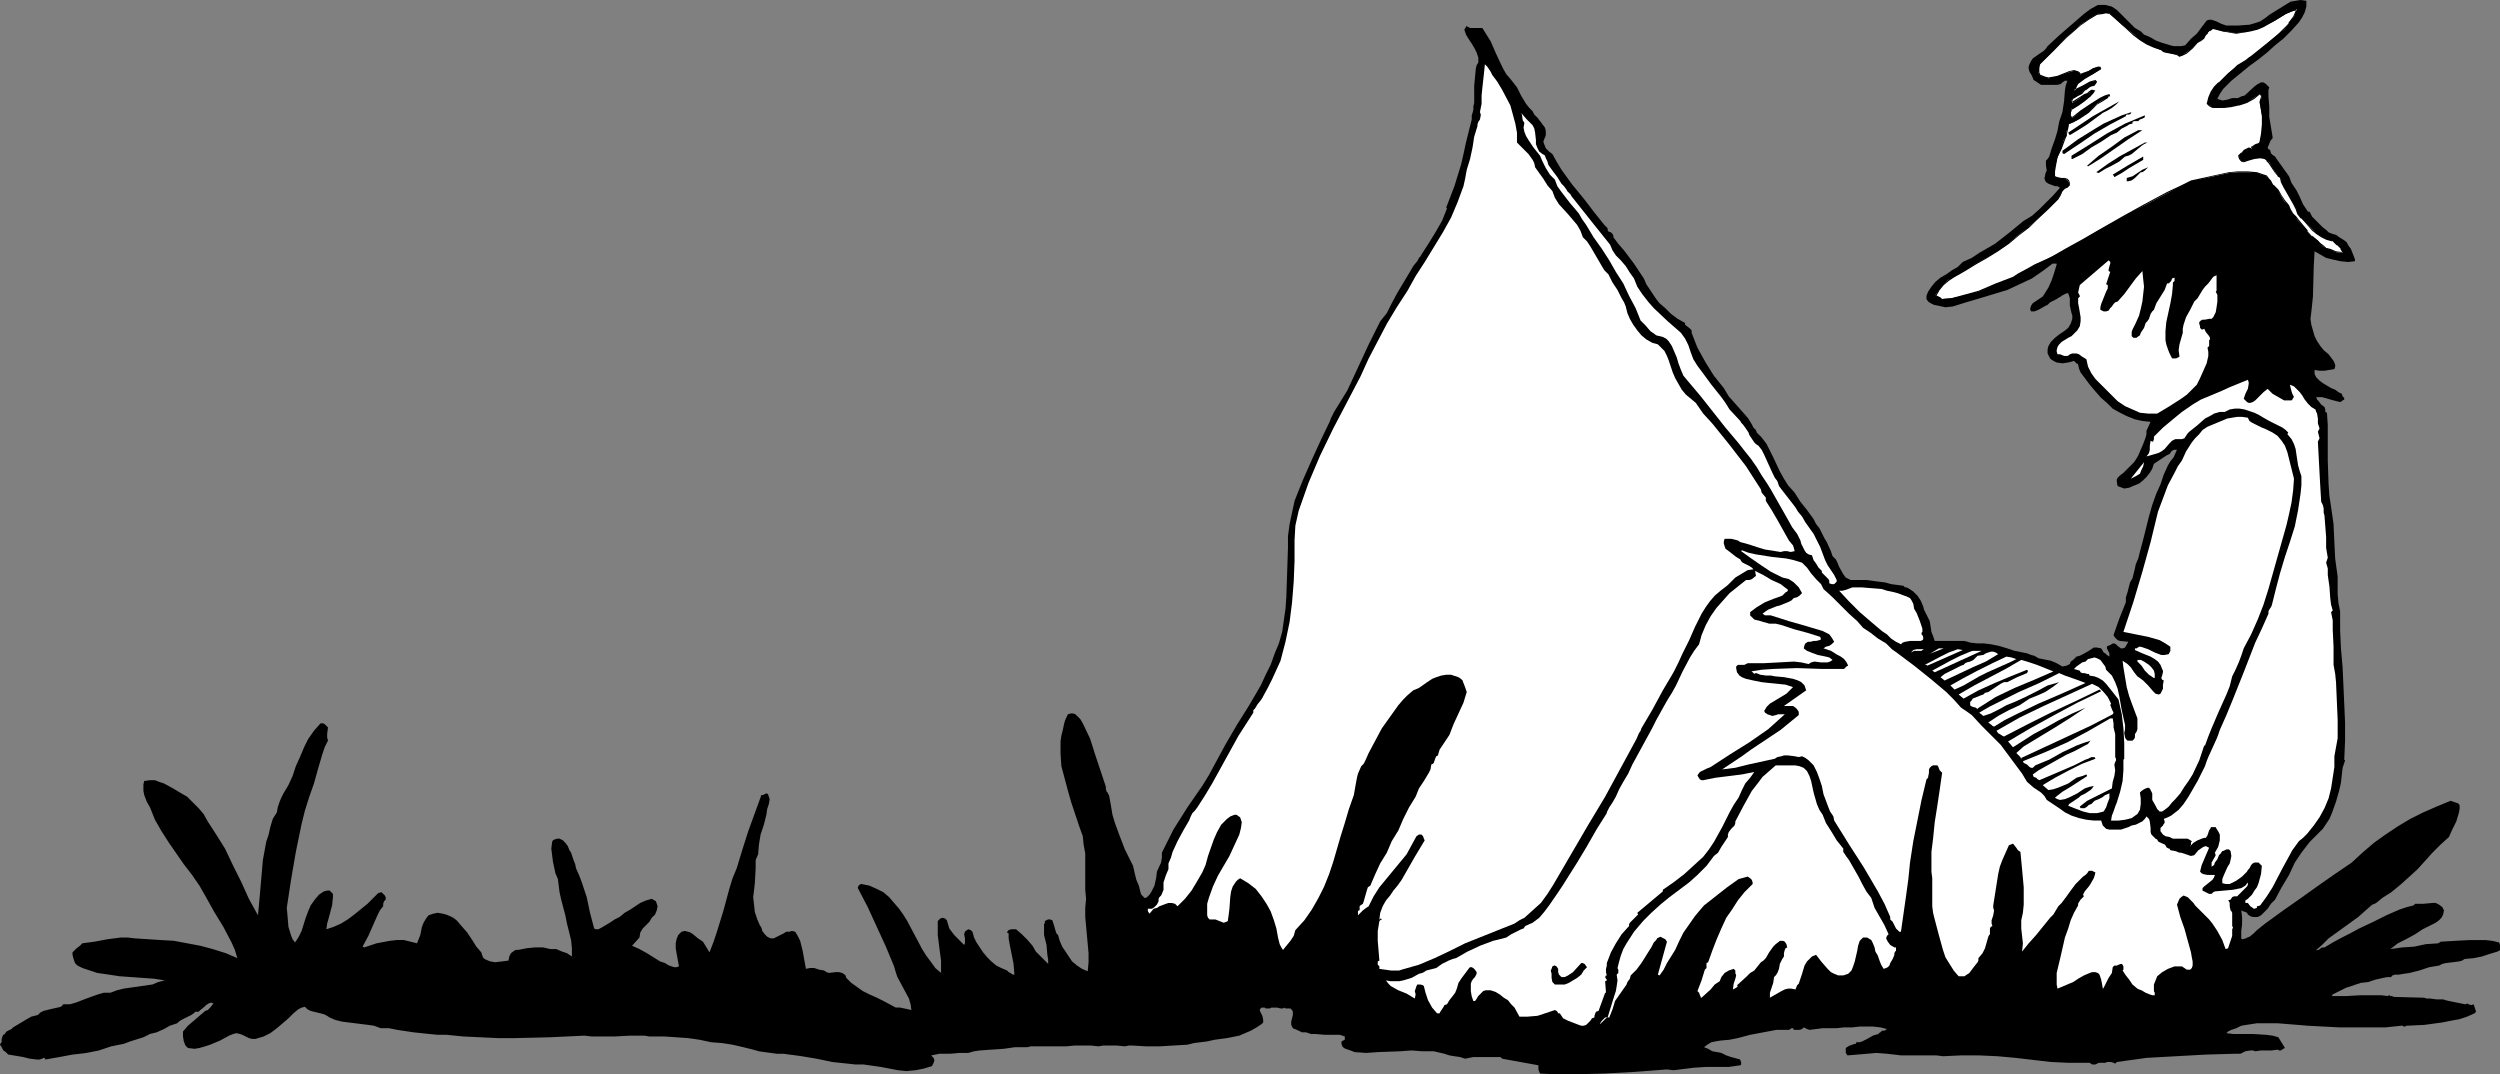
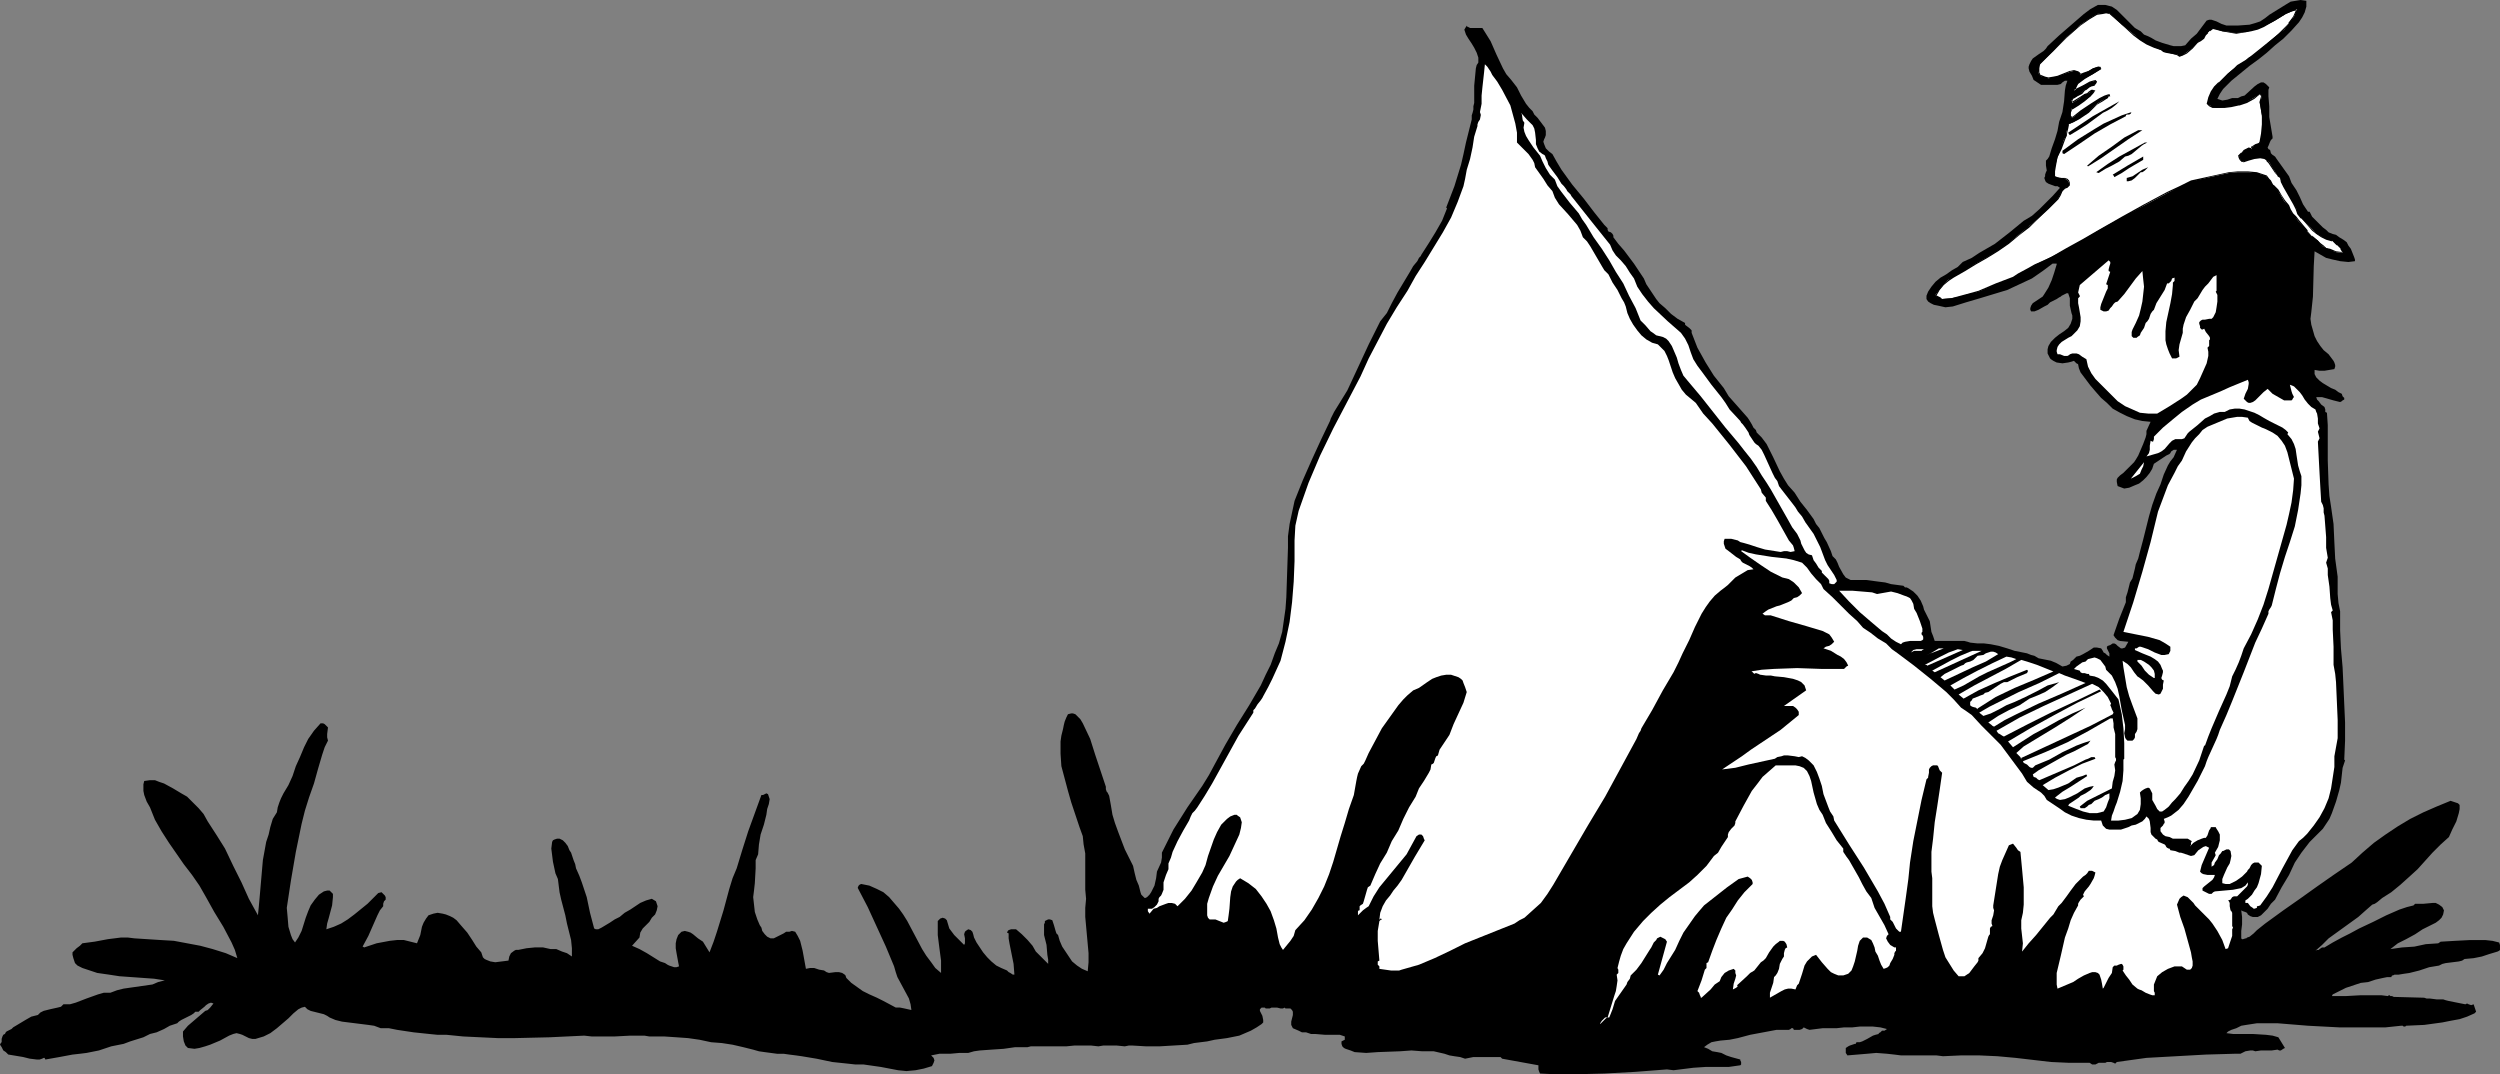
<svg xmlns="http://www.w3.org/2000/svg" xmlns:ns1="http://sodipodi.sourceforge.net/DTD/sodipodi-0.dtd" xmlns:ns2="http://www.inkscape.org/namespaces/inkscape" version="1.0" width="129.724mm" height="55.745mm" id="svg33" ns1:docname="Fishing 047.wmf">
  <rect width="100%" height="100%" fill="#808080" stroke="none" />
  <ns1:namedview id="namedview33" pagecolor="#ffffff" bordercolor="#000000" borderopacity="0.25" ns2:showpageshadow="2" ns2:pageopacity="0.0" ns2:pagecheckerboard="0" ns2:deskcolor="#d1d1d1" ns2:document-units="mm" />
  <defs id="defs1">
    <pattern id="WMFhbasepattern" patternUnits="userSpaceOnUse" width="6" height="6" x="0" y="0" />
  </defs>
  <path style="fill:#000000;fill-opacity:1;fill-rule:evenodd;stroke:none" d="m 290.718,5.493 0.808,1.293 0.808,1.293 1.131,2.585 1.293,2.747 0.646,1.131 0.97,1.131 1.131,1.454 0.808,1.616 0.97,1.616 0.646,0.808 0.646,0.646 0.323,0.646 0.646,0.646 0.485,0.646 0.485,0.646 0.485,0.646 0.162,0.646 v 0.808 l -0.162,0.485 -0.162,0.323 -0.162,0.485 0.162,0.485 0.323,0.808 0.646,0.646 0.646,0.485 0.808,1.454 0.97,1.616 2.101,2.908 2.262,2.747 2.101,2.747 1.293,1.616 0.646,0.808 0.646,0.646 v 0.323 l 0.162,0.323 0.485,0.162 0.323,0.323 0.162,0.323 v 0.323 l 0.97,1.293 1.131,1.293 0.97,1.293 0.97,1.293 0.646,0.969 0.646,0.969 0.646,0.969 0.485,1.131 1.293,1.939 0.646,0.969 0.646,0.808 1.131,0.969 1.131,1.131 1.293,0.969 1.454,0.808 v 0.323 l 0.162,0.162 0.646,0.485 0.485,0.485 v 0.162 0.323 l 1.131,2.908 1.616,2.908 1.616,2.585 1.939,2.424 0.97,1.616 1.293,1.454 2.424,2.747 0.323,0.485 0.485,0.808 0.323,0.646 0.485,0.485 0.162,0.485 0.97,0.969 0.97,1.293 0.646,1.293 0.646,1.293 1.293,2.747 0.808,1.454 0.808,1.293 1.293,1.454 1.131,1.777 1.293,1.616 1.293,1.777 0.485,0.969 0.646,0.808 0.485,0.969 0.485,0.969 0.485,0.808 0.808,1.777 0.323,0.969 0.646,0.646 0.323,0.646 0.323,0.808 0.808,1.454 0.485,0.646 0.646,0.323 0.323,0.162 h 0.485 1.293 1.293 l 2.424,0.323 1.293,0.162 1.131,0.323 2.424,0.323 0.162,0.162 0.162,0.162 h 0.323 l 0.323,0.162 0.97,0.646 0.808,0.808 0.646,0.969 0.485,1.131 0.162,0.646 0.808,1.616 0.323,0.646 0.323,2.1 0.323,0.808 0.323,0.969 h 2.909 1.454 1.454 l 0.646,0.162 0.485,0.162 1.454,0.162 h 1.293 l 1.293,0.162 1.616,0.323 1.616,0.485 1.454,0.485 1.616,0.323 0.808,0.162 0.808,0.323 0.646,0.162 0.808,0.485 2.424,0.485 1.131,0.485 1.131,0.646 0.808,-0.162 0.323,-0.162 0.323,-0.162 0.162,-0.485 0.485,-0.323 0.646,-0.646 0.646,-0.162 0.646,-0.323 1.131,-0.646 0.485,-0.323 0.485,-0.323 h 0.646 l 0.808,0.162 0.323,0.485 0.162,0.323 0.323,0.162 0.323,0.323 0.485,0.323 v -0.323 -0.323 l -0.323,-0.646 -0.162,-0.323 v -0.323 l 0.162,-0.162 0.485,-0.162 0.485,-0.323 h 0.323 l 0.323,0.162 0.323,0.323 0.646,0.485 h 0.323 l 0.485,-0.162 0.646,-1.131 -1.616,-0.162 -0.485,-0.162 -0.162,-0.162 -0.323,-0.323 -0.323,-0.485 1.131,-3.231 1.293,-3.231 v -0.969 l 0.323,-0.969 0.485,-1.939 0.485,-0.808 0.485,-1.939 0.162,-0.808 0.485,-1.131 0.323,-1.293 0.646,-2.424 1.131,-4.524 0.646,-2.262 0.808,-2.262 0.808,-1.777 0.646,-1.939 0.808,-1.777 0.485,-0.808 0.646,-0.808 0.646,-1.454 h -0.323 -0.323 l -0.485,0.323 -0.162,0.323 -0.162,0.162 -0.646,0.323 -2.424,1.616 -0.323,0.969 -0.485,0.808 -0.646,0.808 -0.646,0.646 -0.808,0.646 -0.808,0.323 -1.131,0.485 -0.97,0.162 -1.293,-0.485 -0.162,-0.808 v -0.485 l 0.162,-0.323 0.485,-0.485 0.646,-0.485 0.97,-0.969 1.131,-1.131 0.323,-0.485 0.485,-0.808 0.485,-1.131 0.485,-1.131 0.485,-1.293 0.162,-0.646 v -0.646 l 0.808,-1.777 -1.616,-0.162 -1.454,-0.323 -1.616,-0.646 -1.293,-0.646 -1.454,-0.808 -1.131,-1.131 -1.131,-0.969 -1.131,-1.293 -0.97,-1.131 -0.485,-0.646 -0.485,-0.646 -0.97,-1.293 -0.323,-0.808 -0.162,-0.808 -0.323,-0.162 -0.162,-0.162 -0.162,-0.162 -0.162,-0.162 -0.485,0.162 -0.646,0.162 -1.131,0.162 -1.131,-0.162 -0.646,-0.323 -0.485,-0.323 -0.162,-0.162 -0.162,-0.323 -0.323,-0.646 v -0.808 l 0.162,-0.646 0.485,-0.808 0.808,-0.808 0.808,-0.646 0.97,-0.646 0.808,-0.646 0.485,-0.808 0.162,-0.485 0.162,-0.485 v -0.646 l -0.162,-0.485 -0.323,-1.454 v -0.808 -0.646 l -0.162,-0.485 -0.162,-0.485 h -0.323 l -0.323,0.162 -0.646,0.323 -0.162,0.162 -0.323,0.162 -0.485,0.323 -1.293,0.646 -0.485,0.485 -0.646,0.323 -1.131,0.646 -0.808,0.323 h -0.646 l -0.162,-0.323 v -0.323 l 0.162,-0.485 0.323,-0.485 0.485,-0.323 0.485,-0.323 0.485,-0.323 0.485,-0.323 0.323,-0.485 0.808,-1.293 0.646,-1.454 0.485,-1.454 0.485,-1.616 v -0.162 h -0.808 l -1.939,1.454 -2.101,1.454 -2.424,1.131 -2.424,1.131 -5.333,1.616 -2.747,0.808 -2.586,0.808 -1.454,0.162 -1.454,-0.323 -0.808,-0.162 -0.646,-0.323 -0.485,-0.323 -0.323,-0.485 v -0.646 l 0.323,-0.808 0.646,-0.969 0.808,-0.969 0.97,-0.808 1.131,-0.646 1.131,-0.808 1.131,-0.646 0.97,-0.969 1.778,-0.808 1.454,-0.969 3.07,-1.777 2.909,-2.262 2.747,-2.262 0.808,-0.485 0.808,-0.485 1.454,-1.293 1.293,-1.293 1.293,-1.293 1.454,-1.616 -0.485,-0.323 h -0.485 l -1.293,-0.485 -0.485,-0.323 -0.162,-0.323 -0.162,-0.485 0.162,-0.323 v -0.323 l 0.162,-0.485 0.162,-0.323 -0.162,-0.969 v -0.969 l 0.323,-0.323 0.323,-0.485 0.485,-1.616 0.646,-1.777 0.485,-1.616 0.323,-1.777 0.323,-0.969 0.323,-0.969 0.323,-2.1 0.162,-2.1 0.162,-0.969 0.323,-0.969 h -0.485 l -0.485,0.323 -0.323,0.323 -0.646,0.162 h -1.293 -1.293 -0.646 l -0.485,-0.323 -0.485,-0.323 -0.485,-0.323 -0.323,-0.808 -0.485,-0.808 -0.162,-0.646 v -0.323 l 0.162,-0.485 0.323,-0.646 0.323,-0.485 1.131,-0.808 0.97,-0.646 0.485,-0.485 0.323,-0.485 2.262,-2.1 2.424,-2.1 2.424,-2.1 1.293,-0.969 1.454,-0.808 h 0.808 0.646 l 0.646,0.162 0.646,0.162 0.97,0.646 0.808,0.808 0.97,0.969 0.808,0.808 0.97,0.969 1.131,0.646 0.323,0.323 0.323,0.323 0.808,0.323 0.646,0.323 0.808,0.485 1.293,0.485 1.616,0.485 0.646,0.162 h 0.808 0.646 l 0.808,-0.162 1.131,-1.293 1.131,-0.969 0.97,-1.293 0.97,-1.293 0.485,-0.162 h 0.485 l 0.97,0.323 0.97,0.485 0.97,0.323 h 2.262 l 2.262,-0.162 1.131,-0.323 0.97,-0.323 0.97,-0.646 0.808,-0.646 3.394,-2.1 0.808,-0.485 0.97,-0.162 L 451.187,0 l 1.131,0.162 V 1.293 l -0.323,1.131 -0.485,0.969 -0.646,0.969 -1.454,1.616 -1.616,1.616 -1.616,1.293 -1.616,1.454 -1.616,1.293 -1.778,1.293 -1.778,1.454 -1.778,1.454 -0.808,0.808 -0.808,0.808 -0.646,0.969 -0.485,0.969 0.485,0.162 0.485,0.162 0.97,-0.162 0.97,-0.323 h 1.131 l 0.646,-0.323 0.646,-0.162 1.939,-1.777 0.646,-0.485 0.646,-0.323 h 0.485 l 0.485,0.323 0.323,0.323 0.323,0.323 -0.162,0.485 v 0.485 0.485 0.323 l 0.162,1.939 v 2.1 l 0.323,1.939 0.323,1.939 v 0.323 l -0.323,0.323 -0.162,0.323 -0.323,0.808 -0.162,0.323 0.162,0.323 0.323,0.162 0.162,0.646 0.323,0.323 0.485,0.323 0.323,0.485 0.808,1.131 0.808,1.131 0.808,1.131 0.485,1.293 0.97,1.454 0.646,1.293 0.646,1.454 0.97,1.454 h 0.323 l 0.162,0.323 0.162,0.323 0.162,0.323 1.131,1.131 0.97,0.969 0.646,0.485 0.485,0.485 0.808,0.323 0.646,0.162 0.646,0.485 0.808,0.485 0.646,0.485 0.162,0.323 0.162,0.323 0.485,0.646 0.323,0.808 0.323,0.808 0.162,0.485 v 0.323 l -1.293,0.162 -1.616,-0.162 -1.454,-0.323 -1.293,-0.323 -2.262,-1.293 -0.162,2.908 -0.162,5.978 -0.323,3.07 -0.162,1.293 0.162,1.131 0.323,1.131 0.323,1.131 0.485,0.969 0.646,0.969 0.646,0.808 0.97,0.808 0.485,0.646 0.485,0.646 0.162,0.323 0.162,0.485 v 0.323 l -0.162,0.485 -1.939,0.323 h -0.97 l -0.97,-0.162 v 0.323 0.485 l 0.323,0.646 0.646,0.646 0.646,0.485 1.616,0.969 0.808,0.323 0.646,0.485 0.323,0.162 0.323,0.162 0.162,0.485 0.323,0.323 v 0.323 l -0.323,0.162 -0.162,0.162 -0.323,0.162 -1.293,-0.323 -1.131,-0.323 -1.131,-0.323 h -0.485 -0.646 l 0.162,0.485 0.323,0.323 0.485,0.646 0.646,0.485 0.162,0.485 v 0.485 l 0.323,0.162 0.162,2.424 v 2.262 4.686 l 0.162,4.686 0.162,2.262 0.323,2.1 0.485,3.393 0.162,3.555 0.162,3.231 0.485,3.555 v 1.616 1.777 l 0.162,1.777 0.162,0.808 0.162,0.808 v 3.716 l 0.162,3.555 0.323,3.716 0.162,3.555 0.323,7.271 v 3.555 l -0.162,3.716 0.162,0.162 -0.485,1.454 -0.323,2.908 -0.323,1.454 -0.646,2.262 -0.808,2.262 -0.485,1.131 -0.646,0.969 -0.646,0.969 -0.808,0.808 -1.778,1.777 -1.616,2.1 -1.293,1.939 -1.131,2.424 -1.454,2.424 -1.293,2.424 -0.808,0.808 -0.646,0.969 -0.808,0.808 -0.485,0.485 -0.646,0.323 h -0.485 -0.485 l -0.485,-0.162 -0.485,-0.323 -0.162,-0.323 -0.323,-0.162 -0.485,-0.162 -0.323,-0.162 0.162,1.293 v 1.454 l -0.162,1.293 v 1.454 l 0.162,0.162 h 0.162 l 0.485,-0.162 h 0.162 l 0.162,-0.162 0.485,-0.162 0.808,-0.646 0.646,-0.646 1.616,-1.293 1.778,-1.293 1.778,-1.293 3.232,-2.262 3.394,-2.424 3.232,-2.262 3.555,-2.424 2.101,-1.939 2.262,-1.939 2.262,-1.616 2.424,-1.616 2.424,-1.454 2.586,-1.293 2.586,-1.131 2.747,-1.131 0.485,0.162 0.485,0.162 0.485,0.162 0.162,0.162 0.162,0.162 v 0.808 l -0.162,0.808 -0.485,1.616 -0.808,1.616 -0.646,1.454 -1.616,1.454 -1.616,1.616 -2.909,3.231 -1.778,1.616 -1.616,1.454 -1.778,1.454 -1.778,1.131 -0.97,0.808 -0.485,0.323 -0.485,0.162 -1.293,1.131 -1.454,1.293 -2.909,2.1 -2.909,2.1 -1.293,1.293 -1.293,1.131 0.323,-0.162 h 0.323 l 0.162,-0.162 0.485,-0.323 h 0.485 l 1.616,-0.969 1.778,-0.969 1.616,-0.808 1.778,-0.969 2.747,-1.293 2.586,-1.293 2.586,-1.131 1.454,-0.485 1.293,-0.323 0.323,-0.323 h 1.616 l 1.778,-0.162 h 0.646 l 0.646,0.323 0.646,0.485 0.162,0.323 0.162,0.323 -0.162,0.808 -0.323,0.646 -0.485,0.485 -0.646,0.485 -2.586,1.293 -1.454,0.969 -1.778,0.969 -1.616,0.808 -1.454,1.131 2.262,-0.323 2.424,-0.162 2.262,-0.485 2.424,-0.162 0.485,-0.323 2.747,-0.162 3.07,-0.162 h 1.454 1.454 l 1.454,0.162 1.293,0.323 0.162,0.485 v 0.485 0.485 l -0.162,0.162 -0.323,0.162 -1.616,0.485 -1.454,0.485 -1.616,0.323 -1.778,0.162 -0.485,0.323 -0.646,0.162 -1.293,0.162 -1.293,0.162 -0.646,0.162 -0.646,0.323 -0.97,0.162 -0.97,0.162 -1.939,0.646 -1.939,0.485 -1.131,0.162 -0.97,0.162 h -0.485 -0.323 l -0.323,0.162 h -0.162 l -0.162,0.323 h -0.808 l -0.808,0.162 -1.454,0.323 -1.454,0.485 -1.454,0.162 -1.454,0.485 -1.454,0.485 -1.293,0.646 -1.293,0.646 -0.162,0.323 h 2.747 l 2.909,-0.162 h 2.586 1.454 l 1.293,0.162 0.162,-0.162 h 0.162 l 0.162,0.162 h 0.323 l 0.323,0.162 5.979,0.162 0.485,0.162 h 0.646 l 1.293,0.162 h 1.293 l 0.485,0.162 0.646,0.162 3.232,0.646 0.323,-0.162 0.323,0.162 0.485,0.162 0.485,-0.162 0.162,0.485 0.162,0.485 0.162,0.485 -0.162,0.162 -0.162,0.162 -1.454,0.646 -1.454,0.485 -1.778,0.323 -1.616,0.323 -3.555,0.485 -3.555,0.162 -0.162,0.162 h -0.323 l -0.162,-0.162 h -0.323 l -3.07,0.323 h -2.909 -6.141 l -6.141,-0.323 -5.979,-0.485 h -1.939 -2.101 l -2.101,0.323 -0.97,0.162 -0.97,0.485 -0.97,0.323 -0.646,0.323 -0.323,0.323 1.293,0.162 h 1.293 2.586 l 2.586,0.162 1.293,0.162 1.131,0.323 1.293,2.1 -0.323,0.162 -0.485,0.323 h -0.323 l -0.323,-0.162 -1.131,0.162 h -1.131 -0.97 l -1.131,0.162 -0.485,-0.162 h -0.485 l -0.97,0.162 -0.97,0.485 h -0.646 -0.485 l -5.656,0.162 -5.818,0.323 -5.818,0.323 -5.818,0.808 -0.323,0.323 -0.323,-0.162 -0.485,-0.162 h -0.808 l -0.323,0.162 h -1.293 l -0.323,0.162 -0.323,0.162 h -0.646 l -0.485,-0.323 h -0.646 -3.394 l -3.555,-0.162 -6.949,-0.808 -3.555,-0.323 -3.555,-0.162 h -3.555 l -3.555,0.162 -1.293,-0.162 h -1.454 -5.494 l -1.293,-0.162 -1.454,-0.162 -2.101,-0.162 -1.778,0.162 -1.939,0.162 -1.939,0.162 -0.323,-0.485 v -0.485 -0.485 l 0.485,-0.323 0.323,-0.162 0.485,-0.162 0.485,-0.162 h 0.162 l 0.162,-0.323 h 0.646 l 0.485,-0.162 0.97,-0.485 1.131,-0.646 0.485,-0.162 0.646,-0.162 v -0.162 l 0.323,-0.162 0.323,-0.323 h 0.485 l 0.485,-0.323 -1.293,-0.323 -1.454,-0.162 h -2.586 l -1.454,0.162 h -1.616 l -1.454,0.162 h -1.778 -0.97 l -1.293,0.162 -1.293,0.162 -0.485,-0.162 -0.646,-0.323 -0.323,0.323 -0.485,0.162 h -0.485 -0.646 l -0.162,-0.323 h -0.323 l -0.162,0.162 -0.323,0.162 h -1.131 -1.293 l -2.586,0.485 -2.586,0.485 -2.424,0.646 -1.616,0.323 -1.778,0.162 -0.97,0.162 -0.808,0.162 -0.808,0.485 -0.646,0.485 0.808,0.323 0.808,0.485 0.97,0.162 0.808,0.162 0.97,0.485 0.97,0.323 1.778,0.485 v 0.162 l 0.162,0.323 v 0.323 0.162 l -0.162,0.162 -1.131,0.162 -1.131,0.162 h -2.262 -2.262 l -2.424,0.162 -1.293,0.162 -1.293,0.162 -1.293,0.162 -1.293,-0.162 -6.302,0.485 -5.979,0.323 -6.141,0.162 h -3.232 l -3.232,-0.162 -0.162,-0.323 -0.162,-0.485 v -0.485 -0.323 l -3.555,-0.646 -3.555,-0.646 -0.323,-0.323 h -5.333 l -1.616,0.323 -0.97,-0.323 -1.131,-0.162 -0.97,-0.162 -0.97,-0.323 -2.101,-0.485 h -2.262 l -2.101,-0.162 -2.262,0.162 -4.363,0.162 -2.262,0.162 -2.262,-0.162 -0.808,-0.323 -0.485,-0.162 -0.485,-0.162 -0.323,-0.162 -0.323,-0.323 -0.162,-0.485 v -0.485 l 0.646,-0.323 v -0.323 -0.323 l -0.97,-0.323 h -0.97 -1.939 l -1.939,-0.162 h -0.808 l -0.97,-0.323 h -0.808 l -0.646,-0.323 -1.131,-0.485 -0.323,-0.646 v -0.646 l 0.162,-0.646 0.162,-0.646 v -0.646 l -0.162,-0.323 -0.162,-0.162 -0.162,-0.162 h -0.97 l -0.162,-0.162 -0.323,0.162 h -0.485 l -0.646,-0.162 h -0.808 -0.323 l -0.323,0.162 h -0.485 -0.323 l -0.162,-0.162 h -0.646 l -0.323,0.323 v 0.323 l 0.162,0.323 0.323,0.646 0.162,0.808 v 0.485 l -0.323,0.323 -0.97,0.646 -1.131,0.646 -1.131,0.485 -1.131,0.485 -2.424,0.485 -2.424,0.323 -1.454,0.323 -1.293,0.162 -1.293,0.162 -1.293,0.323 -2.747,0.162 -2.747,0.162 h -2.586 l -2.747,-0.162 h -0.646 l -0.808,0.162 -1.616,-0.162 h -1.778 -0.808 l -0.97,0.162 -1.454,-0.162 h -3.232 l -1.616,0.162 h -3.394 -1.778 -1.778 l -0.646,0.162 h -0.808 -0.808 -0.808 l -2.262,0.323 -2.424,0.162 -2.262,0.162 -1.131,0.162 -1.131,0.323 h -1.778 l -1.778,0.162 h -2.101 l -1.616,0.323 0.485,0.485 0.162,0.485 -0.162,0.485 -0.323,0.646 -1.616,0.485 -1.616,0.323 -1.778,0.162 -1.616,-0.162 -3.394,-0.646 -3.394,-0.485 h -1.616 l -1.454,-0.162 -3.07,-0.323 -3.07,-0.646 -2.909,-0.485 -1.131,-0.162 -1.293,-0.162 -1.131,-0.162 h -1.293 l -2.424,-0.323 -1.131,-0.162 -1.131,-0.323 -1.939,-0.485 -2.101,-0.485 -2.101,-0.323 -2.101,-0.162 -2.262,-0.485 -2.262,-0.323 -2.262,-0.162 -2.424,-0.162 h -0.808 -2.101 l -0.97,-0.162 h -2.747 l -3.07,0.162 h -3.07 -1.454 l -1.454,-0.162 -6.787,0.323 -6.787,0.162 h -3.394 l -3.394,-0.162 -3.394,-0.162 -3.232,-0.323 h -1.778 l -1.616,-0.162 -3.07,-0.323 -3.232,-0.485 -1.616,-0.323 h -1.616 l -1.293,-0.485 -1.131,-0.162 -2.586,-0.323 -2.586,-0.323 -1.293,-0.323 -1.131,-0.485 -0.485,-0.323 -0.646,-0.323 -1.293,-0.323 -1.293,-0.323 -0.646,-0.323 -0.485,-0.485 -0.646,0.162 -0.646,0.323 -0.97,0.808 -0.97,0.969 -1.131,0.969 -1.131,0.969 -1.293,0.969 -1.293,0.646 -1.616,0.485 h -0.646 l -0.646,-0.162 -1.293,-0.646 -0.485,-0.162 -0.646,-0.162 -0.646,0.162 -0.808,0.323 -1.778,0.969 -1.939,0.808 -0.97,0.323 -1.131,0.323 -0.97,0.162 -1.293,-0.162 -0.485,-0.485 -0.323,-0.808 -0.162,-0.969 v -0.969 l 0.97,-1.131 1.131,-0.969 2.262,-1.939 0.485,-0.162 0.485,-0.485 0.646,-0.808 -0.485,-0.162 -0.485,0.162 -0.485,0.323 -0.323,0.323 -0.808,0.646 -0.323,0.323 h -0.646 l -0.323,0.323 -0.485,0.323 -0.97,0.485 -0.97,0.485 -0.485,0.323 -0.323,0.323 -1.454,0.485 -1.131,0.646 -1.454,0.646 -1.293,0.323 -1.293,0.646 -2.586,0.808 -1.293,0.485 -2.424,0.485 -2.424,0.808 -2.424,0.485 -1.293,0.162 -1.454,0.162 -2.586,0.485 -2.747,0.485 -0.162,-0.323 H 8.565 l -0.323,0.162 -0.485,0.162 H 7.434 7.272 L 5.818,207.62 4.525,207.297 1.616,206.812 1.131,206.327 0.646,206.004 0.323,205.358 0,204.873 l 0.162,-0.323 0.162,-0.162 v -0.646 l 0.162,-0.485 0.162,-0.323 0.323,-0.162 0.162,-0.323 0.162,-0.162 0.97,-0.485 0.323,-0.323 2.424,-1.454 1.131,-0.646 1.293,-0.323 0.485,-0.485 0.646,-0.323 1.293,-0.323 1.454,-0.323 0.646,-0.162 0.485,-0.485 h 1.293 l 1.131,-0.323 2.101,-0.808 2.262,-0.808 1.131,-0.323 h 1.293 l 1.293,-0.485 1.293,-0.323 5.656,-0.808 1.131,-0.485 1.293,-0.323 -2.101,-0.323 -2.262,-0.162 -2.262,-0.162 -2.262,-0.162 -2.101,-0.323 -2.262,-0.323 -1.939,-0.646 -0.97,-0.323 -0.97,-0.485 -0.485,-0.485 -0.162,-0.485 -0.162,-0.485 -0.162,-0.646 v -0.485 l 0.323,-0.323 0.485,-0.485 0.646,-0.485 0.485,-0.485 2.424,-0.323 2.586,-0.485 2.586,-0.323 h 1.293 l 1.293,0.162 5.01,0.323 2.747,0.162 2.586,0.485 2.586,0.485 2.424,0.646 2.586,0.808 2.262,0.969 -0.485,-1.616 -0.646,-1.454 -1.616,-3.07 -1.778,-2.908 -1.616,-2.908 -1.293,-2.262 -1.454,-2.1 -1.616,-2.1 -1.454,-2.1 -1.454,-2.1 -1.454,-2.262 -1.293,-2.262 -0.97,-2.424 -0.646,-1.131 -0.485,-1.293 -0.162,-0.808 v -0.646 -0.646 l 0.162,-0.646 1.131,-0.162 h 0.97 l 0.808,0.323 0.97,0.323 1.778,0.969 1.616,0.969 1.131,0.646 1.131,1.131 1.131,1.131 0.97,1.131 0.808,1.454 1.778,2.747 1.616,2.585 1.616,3.393 1.616,3.231 1.454,3.231 1.778,3.231 0.162,-1.616 0.162,-1.777 0.323,-3.716 0.323,-3.716 0.323,-1.777 0.323,-1.777 0.485,-1.454 0.323,-1.454 0.485,-1.616 0.808,-1.293 0.162,-0.969 0.323,-0.969 0.323,-0.808 0.485,-0.969 0.97,-1.616 0.808,-1.777 0.646,-1.939 0.808,-1.777 0.808,-1.939 0.808,-1.616 1.131,-1.616 1.293,-1.454 h 0.485 l 0.323,0.162 0.323,0.323 0.323,0.323 -0.162,1.293 v 0.646 l 0.162,0.646 -0.646,1.293 -0.485,1.454 -0.808,2.747 -0.808,2.908 -0.97,2.747 -0.808,2.585 -0.646,2.585 -1.131,5.493 -0.97,5.655 -0.808,5.332 0.162,1.777 0.162,1.939 0.485,1.616 0.323,0.808 0.485,0.646 0.646,-0.969 0.646,-1.293 0.808,-2.585 0.485,-1.293 0.485,-1.131 0.808,-1.131 0.808,-0.969 0.485,-0.323 0.485,-0.323 0.646,-0.162 h 0.485 l 0.323,0.323 0.323,0.323 v 0.162 0.485 l -0.162,1.616 -0.646,2.424 -0.323,1.131 -0.162,1.131 1.454,-0.485 1.454,-0.646 1.293,-0.808 1.293,-0.969 2.586,-2.1 2.101,-2.1 0.646,-0.162 0.323,0.323 0.323,0.323 0.162,0.323 v 0.485 l -0.323,0.323 -0.162,0.485 v 0.485 l -0.646,0.808 -0.485,0.969 -1.778,4.039 -1.131,2.1 0.323,0.162 2.424,-0.808 2.586,-0.485 1.454,-0.162 h 1.293 l 1.293,0.323 1.293,0.323 0.323,-0.808 0.323,-0.808 0.162,-0.808 0.162,-0.808 0.323,-0.808 0.485,-0.808 0.485,-0.646 0.97,-0.323 0.808,-0.162 0.97,0.162 0.646,0.162 0.808,0.323 0.646,0.323 0.646,0.485 0.97,1.131 1.131,1.293 0.97,1.454 0.808,1.293 0.97,1.131 0.162,0.485 0.162,0.485 0.323,0.323 0.323,0.162 0.808,0.323 0.97,0.162 2.586,-0.323 0.162,-0.808 0.323,-0.646 0.646,-0.485 0.323,-0.162 h 0.485 l 1.616,-0.323 1.616,-0.162 h 1.616 l 1.454,0.323 h 1.131 l 1.131,0.485 0.97,0.323 0.97,0.646 v -1.616 l -0.162,-1.616 -0.808,-3.231 -0.323,-1.616 -0.808,-3.07 -0.323,-1.454 -0.162,-1.293 -0.162,-1.293 -0.485,-1.131 -0.485,-2.262 -0.162,-1.293 -0.162,-1.293 0.162,-1.293 0.162,-0.323 0.323,-0.162 0.485,-0.162 h 0.485 l 0.646,0.323 0.485,0.485 0.485,0.646 0.323,0.808 0.323,0.485 0.485,1.454 0.323,0.808 0.162,0.808 0.646,1.454 0.485,1.293 0.97,2.908 0.646,3.07 0.808,3.07 0.323,0.162 h 0.485 l 0.323,-0.162 0.323,-0.162 0.808,-0.485 0.808,-0.485 0.97,-0.646 0.97,-0.485 0.97,-0.808 1.131,-0.646 1.939,-1.293 1.131,-0.485 1.131,-0.323 0.808,0.485 0.162,0.485 0.162,0.485 -0.162,0.808 -0.323,0.808 -0.646,0.646 -0.485,0.808 -1.293,1.293 -0.485,0.808 -0.162,0.969 -1.454,1.616 1.454,0.646 1.454,0.808 2.586,1.616 0.97,0.323 0.485,0.323 0.323,0.162 0.97,0.323 h 0.485 l 0.485,-0.162 -0.162,-0.808 -0.323,-1.777 -0.162,-0.969 v -0.969 l 0.162,-0.808 0.323,-0.808 0.323,-0.323 0.323,-0.323 0.646,-0.162 0.646,0.162 0.485,0.162 0.485,0.323 0.97,0.808 0.97,0.646 1.293,2.1 0.808,-2.1 0.646,-1.939 1.293,-4.201 1.131,-4.201 0.646,-2.1 0.808,-1.939 1.131,-3.716 1.131,-3.555 1.293,-3.555 1.293,-3.555 h 0.323 l 0.323,-0.162 0.323,-0.162 0.323,0.162 0.162,0.485 0.162,0.485 -0.162,0.969 -0.323,0.969 -0.162,1.131 -0.485,1.939 -0.646,1.939 -0.323,1.939 -0.162,1.939 -0.485,1.131 v 1.616 l -0.162,2.908 -0.162,1.454 -0.162,1.293 0.162,1.454 0.162,1.454 0.485,1.454 0.485,1.131 0.323,0.485 0.162,0.646 0.485,0.646 0.485,0.485 0.646,0.323 h 0.162 0.485 l 0.97,-0.485 0.97,-0.485 0.485,-0.323 h 0.646 l 0.485,-0.162 0.646,0.162 0.485,0.808 0.485,0.969 0.485,1.939 0.323,1.777 0.323,1.777 0.808,-0.162 h 0.808 l 0.97,0.323 0.97,0.162 0.485,0.323 0.485,0.162 1.293,-0.162 h 0.646 l 0.646,0.162 0.485,0.323 0.162,0.162 0.162,0.485 0.97,0.969 1.131,0.808 1.131,0.808 1.293,0.646 1.454,0.646 1.293,0.646 2.424,1.293 h 0.808 l 0.808,0.162 1.454,0.323 -0.162,-1.131 -0.323,-1.131 -1.131,-2.1 -1.131,-2.1 -0.323,-0.969 -0.323,-1.131 -1.616,-3.878 -1.778,-3.878 -1.778,-3.878 -1.939,-3.716 v -0.162 l 0.162,-0.323 0.162,-0.162 0.323,-0.162 1.616,0.323 1.454,0.646 1.293,0.646 1.131,0.969 0.97,1.131 0.97,1.131 0.808,1.131 0.808,1.293 1.454,2.747 1.454,2.747 0.808,1.293 0.97,1.293 0.808,1.131 1.131,0.969 v -1.131 -1.293 l -0.323,-2.424 -0.323,-2.585 v -1.293 -1.454 l 0.485,-0.485 0.485,-0.162 0.485,0.162 0.323,0.323 0.485,1.616 0.485,0.646 0.485,0.646 0.97,0.969 0.97,0.969 0.162,-0.323 v -0.969 l -0.162,-0.808 0.162,-0.485 0.162,-0.162 0.485,-0.323 0.485,0.162 0.323,0.323 0.162,0.485 0.162,0.646 0.485,0.969 0.646,0.969 0.646,0.969 0.808,0.969 0.808,0.808 0.97,0.808 0.97,0.485 1.131,0.485 0.323,0.323 0.323,0.162 0.485,0.323 h 0.323 l -0.162,-2.1 -0.808,-4.039 -0.162,-0.969 v -0.969 l -0.323,-0.162 0.162,-0.323 0.162,-0.162 0.485,-0.162 h 0.646 0.323 l 1.131,0.969 1.131,1.131 0.97,1.131 0.646,1.131 2.424,2.424 v -0.808 l -0.162,-0.969 -0.162,-1.939 -0.485,-1.939 v -0.808 -0.969 -0.323 l 0.162,-0.323 v -0.323 l 0.323,-0.162 0.323,-0.162 h 0.323 l 0.485,0.162 0.162,0.485 0.162,0.485 0.323,1.131 0.162,0.485 0.323,0.323 0.323,1.131 0.485,1.131 0.646,0.969 0.646,0.969 0.646,0.969 0.97,0.808 0.97,0.646 1.131,0.485 0.162,-1.777 v -1.777 l -0.646,-7.109 v -1.777 l 0.162,-1.777 -0.162,-1.777 v -5.332 -1.777 l -0.323,-1.777 -0.162,-1.616 -0.646,-1.777 -1.616,-4.847 -0.646,-2.262 -0.646,-2.424 -0.646,-2.424 -0.162,-2.424 v -1.131 -1.293 l 0.162,-1.131 0.323,-1.293 0.162,-0.808 0.162,-0.646 0.323,-0.808 0.323,-0.646 0.646,-0.162 h 0.323 l 0.485,0.162 0.323,0.323 0.646,0.646 0.485,0.808 1.454,3.07 0.97,3.07 2.101,6.301 v 0.323 0.162 l 0.162,0.485 0.162,0.162 0.162,0.323 0.162,0.323 0.323,1.777 0.323,1.939 0.485,1.616 0.646,1.777 1.293,3.393 1.616,3.231 0.323,1.454 0.323,1.293 0.485,1.131 0.323,1.293 0.162,0.485 0.162,0.162 0.162,0.162 0.323,0.323 h 0.162 l 0.323,-0.162 0.485,-0.485 0.323,-0.485 0.646,-1.293 0.323,-1.454 0.162,-1.293 0.808,-1.777 0.162,-0.969 v -0.969 l 1.131,-2.262 1.131,-2.262 2.747,-4.362 2.909,-4.201 1.293,-2.1 1.131,-2.1 2.101,-3.878 2.262,-3.878 2.424,-3.878 2.262,-3.878 0.97,-2.1 0.97,-1.939 0.808,-2.262 0.808,-1.939 0.646,-2.262 0.323,-2.262 0.323,-2.262 0.162,-2.262 0.162,-4.847 0.162,-4.847 v -2.262 l 0.323,-2.424 0.485,-2.262 0.485,-2.262 1.616,-4.039 1.778,-4.039 1.778,-3.878 1.778,-3.716 0.162,-0.485 0.162,-0.323 0.485,-0.969 1.293,-2.1 1.293,-2.1 2.101,-4.524 2.101,-4.524 1.131,-2.262 1.131,-2.262 1.293,-1.616 0.485,-0.969 0.485,-0.969 1.131,-2.1 2.424,-4.039 0.646,-1.131 0.808,-0.969 0.162,-0.323 0.162,-0.323 0.323,-0.323 0.162,-0.323 1.454,-2.262 1.293,-2.1 1.293,-2.262 0.97,-2.424 -0.162,-0.162 0.808,-2.1 0.808,-2.1 1.293,-4.201 0.485,-2.1 0.485,-2.262 1.131,-4.524 v -0.808 l 0.162,-0.485 0.162,-0.646 v -0.646 l 0.162,-0.646 v -1.616 -1.777 l 0.323,-3.393 0.162,-0.646 0.323,-0.485 v -0.485 -0.485 l -0.323,-0.969 -0.485,-0.969 -0.485,-0.808 -0.646,-0.969 -0.485,-0.808 -0.323,-0.969 0.485,-0.808 v 0.162 l 0.323,0.162 0.323,0.162 h 0.808 0.808 z" id="path1" />
  <path style="fill:#ffffff;fill-opacity:1;fill-rule:evenodd;stroke:none" d="m 413.696,2.585 2.424,2.262 2.424,1.939 1.131,0.969 1.293,0.808 1.454,0.646 1.454,0.646 0.323,0.162 0.485,0.162 1.778,0.485 h 0.485 l 0.485,0.323 0.646,-0.162 0.646,-0.485 1.293,-0.969 0.97,-0.969 0.485,-0.485 0.646,-0.485 0.323,-0.485 0.485,-0.485 0.485,-0.485 0.485,-0.485 1.939,0.646 1.778,0.162 0.97,0.162 0.97,-0.162 h 0.97 l 0.97,-0.323 1.293,-0.323 1.131,-0.485 2.262,-1.131 2.101,-1.293 1.131,-0.485 1.131,-0.485 -0.646,1.454 -0.97,1.293 -0.97,1.293 -1.293,0.969 -2.424,2.1 -2.424,2.1 -0.808,0.323 -0.646,0.646 -0.808,0.485 -0.646,0.485 -0.97,0.646 -0.97,0.808 -1.778,1.777 -0.808,0.969 -0.646,0.969 -0.485,1.131 -0.323,1.131 0.485,0.323 0.485,0.323 0.646,0.162 h 0.485 l 1.293,-0.162 1.293,-0.162 1.454,-0.323 1.454,-0.485 1.454,-0.808 1.293,-0.808 0.162,0.162 0.162,0.323 -0.323,1.131 v 0.646 l 0.323,1.939 0.162,1.777 -0.162,1.777 -0.323,1.777 -0.162,0.162 -0.323,0.162 -0.485,0.162 -0.485,0.323 -0.162,0.162 v 0.323 l -0.646,-0.162 -0.323,0.162 -0.646,0.323 -0.485,0.485 -0.485,0.485 0.162,0.323 0.162,0.485 0.162,0.323 h 0.485 l 0.97,-0.323 1.131,-0.323 h 1.131 0.808 l 0.485,0.323 0.485,0.485 0.646,1.131 0.646,0.969 0.323,0.485 0.485,0.323 0.323,0.969 0.485,0.969 1.939,3.393 0.485,0.969 0.323,0.969 0.646,0.808 0.808,0.808 1.454,1.454 0.808,0.808 0.808,0.485 0.97,0.485 1.293,0.323 0.485,0.485 0.323,0.323 0.323,0.323 0.485,0.485 0.162,0.323 0.162,0.485 -1.293,-0.162 -1.293,-0.485 -0.646,-0.323 -0.646,-0.323 -0.485,-0.485 -0.485,-0.646 -1.131,-0.808 -0.97,-0.969 -0.808,-1.131 -0.97,-0.969 -0.485,-0.808 -0.646,-0.646 -0.485,-0.646 -0.323,-0.808 -0.808,-0.969 -0.646,-1.131 -0.646,-0.969 -0.323,-0.485 -0.485,-0.485 -0.646,-0.808 -0.323,-0.485 -0.485,-0.485 -0.808,-0.323 -0.97,-0.323 -1.778,-0.162 h -1.939 l -1.778,0.162 -3.717,0.808 -3.555,0.808 -2.424,1.131 -2.262,1.131 -4.525,2.424 -4.525,2.424 -4.363,2.424 -3.232,1.939 -3.07,1.777 -3.232,1.616 -3.232,1.616 -0.97,0.646 -2.101,1.131 -0.97,0.646 -3.394,1.293 -3.555,1.454 -1.778,0.485 -1.778,0.485 -1.778,0.323 -1.939,0.162 -0.162,-0.162 -0.323,-0.162 -0.323,-0.162 -0.323,-0.323 0.808,-1.131 0.646,-0.808 0.97,-0.969 1.131,-0.646 2.101,-1.293 2.262,-1.293 2.262,-1.293 2.101,-1.293 2.101,-1.454 1.939,-1.616 1.939,-1.616 1.939,-1.616 1.939,-1.939 1.778,-1.777 0.485,-0.808 0.485,-0.808 0.485,-0.485 0.323,-0.323 0.485,-0.323 v -0.485 l -0.162,-0.323 -0.323,-0.323 -0.323,-0.162 h -0.646 l -0.97,-0.323 -0.485,-0.162 V 33.607 l 0.162,-0.969 0.485,-1.777 0.646,-1.777 0.646,-1.777 0.485,-0.646 v -0.808 l 0.162,-0.646 0.162,-0.808 1.131,-0.485 0.97,-0.646 1.778,-1.293 1.778,-1.616 0.97,-0.646 1.131,-0.485 v -0.323 h 0.162 l 0.162,-0.162 v -0.162 l -0.97,0.323 -0.97,0.485 -1.778,1.131 -1.778,1.293 -1.778,1.293 -0.323,-0.162 v -0.162 -0.646 l 0.162,-0.485 v -0.323 l -0.162,-0.162 0.323,0.162 1.131,-0.808 1.293,-0.808 1.131,-0.808 0.323,-0.485 0.485,-0.646 h -0.323 -0.323 l -0.323,0.323 -0.485,0.323 h -0.485 l -1.131,0.969 -1.293,0.808 -0.162,-0.485 0.323,-0.485 0.162,-0.162 0.485,-0.162 0.97,-0.646 0.323,-0.323 0.323,-0.323 0.808,-0.485 0.485,-0.323 0.485,-0.162 0.485,-0.323 V 15.996 l -0.162,-0.162 -1.131,0.323 -0.97,0.485 -0.97,0.646 -1.131,0.485 0.323,-0.646 0.485,-0.808 0.646,-0.485 0.646,-0.485 1.616,-0.808 1.454,-0.969 v -0.162 -0.162 l -0.323,-0.162 h -0.162 l -0.97,0.323 -0.808,0.485 -0.808,0.485 -0.97,0.323 0.162,-0.162 -0.162,-0.162 -0.323,-0.323 -0.323,-0.162 h -0.485 l -0.646,0.162 -0.97,0.323 -1.616,0.646 -0.808,0.162 -0.97,0.162 -0.646,-0.162 -0.97,-0.323 -0.162,-0.323 -0.162,-0.162 v -0.646 l 0.162,-0.646 v -0.485 l 2.747,-2.585 2.586,-2.747 1.293,-1.131 1.454,-1.293 1.616,-1.131 1.616,-0.969 1.131,-0.162 h 0.646 z" id="path2" />
  <path style="fill:#000000;fill-opacity:1;fill-rule:evenodd;stroke:none" d="m 413.696,2.747 -0.162,-0.162 2.586,2.262 v 0 l 2.262,2.1 1.293,0.969 1.293,0.808 1.454,0.646 1.454,0.485 0.323,0.323 0.485,0.162 1.778,0.323 0.485,0.162 v 0 l 0.485,0.323 0.808,-0.323 0.646,-0.323 1.131,-0.969 v 0 l 0.97,-1.131 v 0 l 0.646,-0.323 0.646,-0.485 0.323,-0.646 0.485,-0.485 h -0.162 l 0.485,-0.485 v 0.162 l 0.646,-0.485 h -0.162 l 1.939,0.485 v 0 l 1.778,0.323 0.97,0.162 0.97,-0.162 0.97,-0.162 0.97,-0.162 v 0 l 1.293,-0.323 1.131,-0.485 2.262,-1.293 2.101,-1.293 1.131,-0.485 1.293,-0.323 -0.323,-0.162 -0.646,1.454 -0.97,1.293 h 0.162 l -1.131,1.131 -1.131,1.131 v 0 l -2.586,2.1 -2.424,1.939 -0.646,0.485 -0.646,0.485 -0.808,0.485 -0.808,0.485 -0.808,0.808 -0.97,0.808 v 0 l -1.778,1.777 h -0.162 l -0.808,0.808 -0.646,0.969 -0.485,1.131 -0.323,1.293 0.485,0.485 0.646,0.323 h 0.646 0.485 1.293 l 1.293,-0.162 1.454,-0.323 h 0.162 l 1.454,-0.485 1.454,-0.808 1.131,-0.969 h -0.162 l 0.162,0.162 v 0 l 0.162,0.323 -0.323,1.131 0.162,0.646 0.323,1.939 v 1.777 l -0.162,1.777 -0.323,1.777 v -0.162 l -0.162,0.323 0.162,-0.162 -0.323,0.162 -0.485,0.162 -0.485,0.323 -0.323,0.162 v 0.485 l 0.162,-0.162 -0.646,-0.162 -0.323,0.162 -0.646,0.323 -0.485,0.646 v -0.162 l -0.646,0.646 0.162,0.485 0.162,0.323 0.323,0.323 0.485,0.162 0.97,-0.323 1.131,-0.323 v 0 l 1.131,-0.162 0.808,0.162 v 0 l 0.485,0.323 h -0.162 l 0.485,0.485 0.646,0.969 0.646,0.969 0.485,0.485 v 0.162 l 0.485,0.323 v -0.162 l 0.162,0.969 0.485,0.969 1.939,3.393 0.485,0.969 0.323,0.969 0.646,0.808 h 0.162 l 2.101,2.424 v 0 l 0.808,0.646 0.97,0.646 0.97,0.485 1.131,0.323 V 47.179 l 0.646,0.646 v 0 l 0.323,0.323 V 47.987 l 0.323,0.323 0.485,0.485 h -0.162 l 0.323,0.485 v -0.162 0.485 l 0.162,-0.162 -1.293,-0.162 v 0 l -1.131,-0.485 -0.808,-0.162 -0.485,-0.485 v 0 l -0.646,-0.485 -0.485,-0.485 -1.131,-0.969 v 0.162 l -0.97,-1.131 h 0.162 l -0.97,-1.131 -0.808,-0.969 -0.485,-0.646 v 0 l -0.646,-0.646 v 0 l -0.485,-0.808 -0.323,-0.808 -0.808,-0.969 -0.646,-0.969 -0.646,-1.131 -0.485,-0.485 -0.485,-0.485 v 0.162 l -0.485,-0.969 -0.323,-0.323 -0.485,-0.646 -0.97,-0.323 -0.97,-0.323 v 0 l -1.778,-0.162 h -1.939 l -1.778,0.162 -3.717,0.808 -3.717,0.808 -2.262,1.131 -2.424,1.131 -4.525,2.424 -4.363,2.424 -4.525,2.585 -3.07,1.777 -3.232,1.777 -3.07,1.777 -3.232,1.454 -1.131,0.646 -2.101,1.131 -0.97,0.646 -3.394,1.293 -3.394,1.454 -1.778,0.485 -1.778,0.485 v 0 l -1.778,0.485 -1.939,0.162 h 0.162 l -0.323,-0.323 -0.323,-0.162 -0.323,-0.162 0.162,0.162 -0.323,-0.323 v 0.162 l 0.646,-1.131 0.808,-0.969 v 0 l 0.97,-0.808 v 0 l 0.97,-0.646 2.262,-1.293 2.101,-1.293 2.262,-1.293 2.101,-1.293 2.101,-1.454 1.939,-1.616 2.101,-1.616 v 0 l 1.778,-1.777 1.939,-1.777 1.939,-1.939 0.485,-0.808 0.323,-0.808 v 0 l 0.485,-0.485 v 0 l 0.485,-0.162 0.485,-0.485 v -0.485 l -0.162,-0.485 -0.323,-0.323 -0.485,-0.162 h -0.646 l -0.97,-0.162 h 0.162 l -0.485,-0.162 v 0 -0.969 l 0.162,-0.969 0.323,-1.777 v 0 l 0.808,-1.616 0.646,-1.777 0.323,-0.808 0.162,-0.808 0.162,-0.646 0.162,-0.808 h -0.162 l 0.97,-0.646 -1.131,0.485 -0.162,0.969 v 0.646 l -0.162,0.808 v -0.162 l -0.323,0.808 -0.808,1.777 -0.646,1.616 v 0.162 l -0.485,1.777 -0.162,0.969 v 1.131 l 0.646,0.162 v 0 l 0.97,0.323 0.646,-0.162 v 0 l 0.323,0.162 v 0 l 0.323,0.323 v 0 l 0.162,0.323 v 0 0.485 -0.162 l -0.485,0.323 -0.323,0.323 v 0 l -0.646,0.646 -0.323,0.646 -0.485,0.808 v 0 l -1.939,1.939 -1.778,1.777 -1.939,1.777 v -0.162 l -1.939,1.777 -1.939,1.454 -2.101,1.454 -2.262,1.454 -2.262,1.293 -2.101,1.131 -2.262,1.293 -0.97,0.808 v 0 l -0.97,0.808 v 0 l -0.808,0.969 -0.646,1.131 0.323,0.485 0.162,0.162 0.323,0.162 v -0.162 l 0.323,0.323 1.939,-0.162 1.778,-0.323 h 0.162 l 1.778,-0.485 1.778,-0.646 3.394,-1.293 3.394,-1.293 0.97,-0.646 2.101,-1.131 0.97,-0.646 3.232,-1.616 3.232,-1.616 3.232,-1.777 3.07,-1.939 4.525,-2.424 4.363,-2.585 4.525,-2.424 2.262,-0.969 2.424,-1.131 v 0 l 3.555,-0.969 3.717,-0.808 1.778,-0.162 h 1.939 l 1.778,0.323 v 0 l 0.808,0.162 0.97,0.485 v -0.162 l 0.323,0.485 0.323,0.485 0.646,0.969 0.485,0.323 v 0 l 0.323,0.485 0.808,0.969 0.646,1.131 0.646,0.969 0.323,0.808 0.646,0.808 v 0 l 0.646,0.646 v 0 l 0.485,0.646 0.808,0.969 0.808,1.131 h 0.162 l 0.97,0.969 v 0.162 l 0.97,0.808 v 0 l 0.485,0.485 0.646,0.485 v 0 l 0.646,0.485 0.646,0.323 1.293,0.323 v 0 l 1.293,0.162 v -0.485 l -0.162,-0.323 -0.485,-0.646 -0.323,-0.323 v 0 l -0.323,-0.162 v 0 l -0.646,-0.646 -1.131,-0.323 -0.97,-0.323 -0.97,-0.646 -0.808,-0.646 v 0 l -2.262,-2.424 h 0.162 l -0.646,-0.808 -0.485,-0.969 -0.323,-0.808 -1.939,-3.555 -0.485,-0.808 -0.323,-0.969 -0.485,-0.485 v 0 l -0.485,-0.323 v 0 l -0.646,-1.131 -0.646,-0.969 -0.323,-0.485 -0.162,-0.162 -0.323,-0.323 h -0.97 -1.131 l -1.293,0.323 -0.97,0.485 h 0.162 l -0.485,-0.162 h 0.162 L 439.39,31.183 v -0.323 l -0.323,-0.323 v 0.162 l 0.646,-0.485 v -0.162 l 0.485,-0.485 v 0.162 l 0.646,-0.485 h -0.162 0.323 0.646 l 0.162,-0.323 h -0.162 l 0.162,-0.162 v 0 l 0.485,-0.162 0.646,-0.162 0.162,-0.162 0.323,-0.323 0.323,-1.777 0.162,-1.777 -0.162,-1.777 -0.323,-1.939 V 20.035 l 0.162,-1.131 v -0.323 l -0.323,-0.323 -1.293,0.969 -1.454,0.646 -1.454,0.485 v 0 l -1.454,0.323 -1.293,0.162 -1.293,0.162 h -0.485 l -0.646,-0.162 h 0.162 l -0.646,-0.162 -0.323,-0.485 v 0.162 l 0.323,-1.131 v 0 l 0.485,-1.131 0.646,-0.969 0.808,-0.969 v 0 l 1.778,-1.616 v 0 l 0.97,-0.808 0.808,-0.646 0.808,-0.485 0.646,-0.485 0.646,-0.646 0.808,-0.323 2.424,-2.1 2.586,-2.1 v 0 l 1.131,-1.131 0.97,-1.131 h 0.162 l 0.808,-1.454 0.97,-1.616 -1.616,0.485 -1.131,0.485 -2.101,1.293 -2.101,1.131 -1.293,0.485 h 0.162 l -1.293,0.323 h -0.162 l -0.97,0.323 h 0.162 l -0.97,0.162 h -0.97 -0.97 l -1.778,-0.323 v 0 l -1.939,-0.646 -0.646,0.485 v 0 l -0.485,0.485 v 0 l -0.485,0.485 -0.323,0.646 0.162,-0.162 -0.646,0.485 -0.485,0.485 v 0 l -1.131,1.131 v 0 l -1.131,0.969 -0.646,0.323 -0.808,0.162 h 0.162 l -0.323,-0.162 -0.646,-0.162 -1.778,-0.485 v 0 l -0.323,-0.162 -0.485,-0.162 -1.454,-0.646 -1.293,-0.646 -1.293,-0.808 -1.293,-0.808 -2.424,-2.1 v 0 l -2.424,-2.262 z" id="path3" />
  <path style="fill:#000000;fill-opacity:1;fill-rule:evenodd;stroke:none" d="m 405.616,24.397 1.131,-0.485 0.97,-0.485 1.939,-1.293 1.616,-1.616 1.131,-0.646 0.97,-0.646 0.162,-0.162 h -0.162 l 0.162,-0.162 h 0.323 l -0.162,-0.485 -0.97,0.323 -0.97,0.485 -1.778,1.131 -1.939,1.293 -1.616,1.293 h 0.162 l -0.323,-0.162 v 0.162 l -0.162,-0.323 v 0.162 -0.646 0.162 l 0.162,-0.646 v -0.323 -0.162 h -0.162 l 0.323,0.323 1.293,-0.808 1.131,-0.808 1.131,-0.969 0.485,-0.485 0.485,-0.646 -0.485,-0.162 h -0.323 l -0.485,0.323 -0.323,0.323 v 0 l -0.485,0.162 -1.293,0.808 -1.293,0.808 0.323,0.162 -0.162,-0.485 v 0 l 0.162,-0.323 v 0 l 0.323,-0.162 0.485,-0.323 0.97,-0.485 0.646,-0.808 v 0.162 l 0.808,-0.646 0.323,-0.162 0.646,-0.162 0.323,-0.485 0.162,-0.323 -0.323,-0.323 -1.131,0.323 -1.131,0.646 -0.97,0.485 -0.97,0.485 0.162,0.323 0.323,-0.808 0.323,-0.646 v 0 l 0.646,-0.485 0.646,-0.485 1.616,-0.969 1.616,-0.969 v -0.162 l -0.162,-0.323 h -0.323 -0.162 l -0.97,0.323 -0.808,0.485 -0.97,0.323 -0.808,0.323 0.162,0.162 V 14.541 14.38 l -0.323,-0.323 -0.485,-0.162 -0.485,-0.162 -0.646,0.162 h -0.162 l -0.808,0.323 -1.616,0.646 v 0 l -0.808,0.162 -0.97,0.162 -0.646,-0.162 v 0 l -0.808,-0.323 v 0 l -0.323,-0.162 h 0.162 l -0.162,-0.323 v 0.162 -0.646 -0.646 l 0.162,-0.485 -0.162,0.162 2.747,-2.747 2.586,-2.585 1.454,-1.293 v 0 l 1.293,-1.131 1.616,-1.131 1.616,-0.969 v 0 l 1.131,-0.162 0.646,-0.162 0.646,0.162 v -0.323 h -0.646 -0.646 l -1.293,0.323 -1.616,0.969 -1.454,1.131 -1.454,1.131 v 0 l -1.293,1.293 -2.747,2.747 -2.747,2.585 v 0.485 l -0.162,0.646 0.162,0.646 v 0.323 l 0.323,0.162 0.808,0.485 h 0.808 0.97 l 0.808,-0.162 1.778,-0.808 0.808,-0.323 v 0 l 0.646,-0.162 v 0 l 0.323,0.162 0.485,0.162 0.323,0.323 v -0.162 0.162 0 l -0.162,0.323 1.131,-0.323 0.808,-0.485 0.97,-0.485 0.808,-0.323 v 0 h 0.162 v 0 l 0.162,0.162 v -0.162 l 0.162,0.162 v 0 0.162 -0.162 l -1.616,0.969 -1.454,0.808 -0.808,0.485 -0.646,0.646 -0.485,0.646 -0.323,1.131 1.293,-0.646 0.97,-0.646 0.97,-0.485 1.131,-0.485 h -0.162 l 0.162,0.323 v -0.162 0.323 -0.162 l -0.323,0.485 v -0.162 l -0.485,0.162 -0.485,0.323 -0.808,0.485 -0.646,0.808 v -0.162 l -0.97,0.646 -0.485,0.162 -0.323,0.323 -0.162,0.485 v 0.646 l 1.454,-0.969 1.293,-0.808 h -0.162 l 0.646,-0.162 0.323,-0.323 0.485,-0.162 h -0.162 0.323 0.323 l -0.162,-0.162 -0.323,0.485 -0.485,0.485 v 0 l -0.97,0.808 -1.293,0.808 -1.131,0.808 h 0.162 l -0.646,-0.323 0.162,0.485 v 0.323 -0.162 l -0.162,0.646 v 0.646 l 0.162,0.323 h 0.323 l 1.778,-1.131 1.939,-1.293 1.778,-1.131 0.97,-0.485 0.808,-0.485 h -0.162 v 0.162 l 0.162,-0.162 -0.162,0.162 -0.323,0.162 v 0.162 0 l -0.97,0.646 -0.97,0.646 -1.778,1.454 -1.939,1.293 -0.97,0.646 z" id="path4" />
  <path style="fill:#ffffff;fill-opacity:1;fill-rule:evenodd;stroke:none" d="m 292.657,14.703 0.97,1.293 0.97,1.616 1.616,3.07 0.485,1.777 0.485,1.777 0.323,1.777 v 1.939 l 1.131,1.131 1.131,1.131 0.808,1.131 0.323,0.646 0.162,0.808 1.616,2.262 0.808,1.293 0.97,1.131 0.485,1.293 0.808,1.293 1.778,1.939 1.778,2.1 0.646,1.131 0.485,1.293 0.808,0.808 0.646,0.969 1.131,1.939 1.131,1.939 0.485,0.808 0.808,0.808 0.808,1.616 0.97,1.454 0.808,1.616 0.485,0.808 0.323,0.808 0.323,1.293 0.485,1.131 0.646,1.131 0.808,1.131 0.808,0.969 0.97,0.808 1.131,0.646 1.131,0.323 1.293,1.293 0.485,0.969 0.323,0.808 0.808,2.424 0.485,1.131 0.646,1.131 0.646,1.131 0.808,0.969 0.97,0.808 0.97,0.808 1.454,2.1 1.778,1.939 3.394,4.201 1.616,2.1 1.616,2.1 1.454,2.262 1.454,2.262 0.162,0.646 0.808,0.969 v 0.162 0.485 l 1.131,1.777 1.131,1.939 2.262,4.039 0.808,0.969 0.162,0.485 0.162,0.646 -0.808,0.162 -0.646,-0.162 h -0.646 l -0.646,0.162 -3.07,-0.485 -1.616,-0.485 -1.454,-0.485 -1.131,-0.323 -0.646,-0.162 -0.485,-0.323 -1.293,-0.323 h -0.646 -0.646 l -0.162,0.485 v 0.485 l 0.162,0.485 0.162,0.485 0.646,0.485 1.454,1.131 0.808,0.485 0.162,0.323 0.323,0.323 0.646,0.323 0.646,0.323 0.485,0.323 0.323,0.323 -1.131,0.162 -0.808,0.485 -0.808,0.485 -0.808,0.485 -1.454,1.454 -0.808,0.646 -0.646,0.485 -1.131,0.969 -0.97,1.131 -0.808,1.131 -0.808,1.293 -1.293,2.585 -1.131,2.585 -0.323,0.646 -0.646,1.293 -0.323,0.646 -0.808,1.777 -0.97,1.939 -2.101,3.555 -2.101,3.878 -2.101,3.555 -0.162,0.485 -0.323,0.485 -0.485,1.131 -3.07,5.655 -3.07,5.655 -3.394,5.655 -3.394,5.817 -1.131,1.939 -1.131,1.939 -1.131,1.939 -1.131,1.777 -1.293,1.777 -1.616,1.454 -1.616,1.454 -0.97,0.485 -0.97,0.646 -9.696,3.878 -2.909,1.454 -3.07,1.454 -3.07,1.293 -3.394,0.969 -0.485,0.162 h -0.646 -0.97 l -1.131,-0.162 -1.131,-0.162 v -0.485 l -0.323,-0.323 v -0.485 -0.162 l 0.323,-0.162 -0.162,-1.939 -0.162,-1.939 v -1.939 l 0.323,-1.939 0.162,-0.162 0.323,-0.162 -0.162,-0.162 h -0.162 v 0.162 h -0.162 l 0.162,-1.293 0.485,-1.293 0.646,-1.131 0.808,-0.969 0.646,-0.969 0.808,-0.969 0.808,-1.131 0.646,-1.131 1.939,-3.393 0.97,-1.616 0.97,-1.616 -0.162,-0.323 -0.162,-0.485 -0.323,-0.323 h -0.162 -0.323 l -0.485,0.323 -0.97,1.777 -0.97,1.777 -5.333,6.463 -1.131,1.777 -0.97,1.939 -0.485,0.323 -0.646,0.485 -0.485,0.485 -0.485,0.485 v -0.808 l 0.162,-0.162 h 0.162 v -0.646 -0.162 l 0.162,-0.162 0.485,-0.323 0.162,-0.485 0.323,-1.131 0.323,-1.131 0.162,-0.485 0.485,-0.323 0.97,-2.262 0.97,-2.1 1.293,-2.1 0.97,-2.262 1.293,-2.1 0.97,-2.262 1.131,-2.262 1.293,-2.1 0.323,-0.808 0.323,-0.808 0.97,-1.454 0.97,-1.616 0.323,-0.646 0.162,-0.969 0.323,-0.162 0.162,-0.162 0.162,-0.485 0.162,-0.485 0.162,-0.323 0.323,-0.162 0.323,-1.131 0.646,-0.969 0.646,-0.969 0.646,-0.969 0.808,-2.1 1.939,-4.201 0.646,-2.1 -0.323,-0.969 -0.323,-0.808 -0.162,-0.485 -0.323,-0.323 -0.485,-0.323 -0.485,-0.162 -0.97,-0.323 h -0.97 l -0.97,0.162 -0.97,0.323 -0.808,0.323 -0.97,0.646 -1.616,1.131 -1.131,0.485 -1.131,0.969 -0.808,0.808 -0.97,1.131 -1.616,2.262 -1.616,2.262 -1.293,2.424 -1.293,2.424 -0.646,1.454 -0.323,0.646 -0.485,0.485 -0.646,1.454 -0.162,0.646 -0.162,0.808 -0.485,2.747 -0.97,2.747 -0.808,2.747 -0.808,2.585 -1.454,5.009 -0.808,2.424 -0.97,2.424 -1.131,2.262 -1.293,2.262 -1.454,2.1 -1.778,1.939 -0.323,1.131 -0.646,0.969 -1.454,1.777 -0.323,-0.485 -0.323,-0.646 -0.162,-0.646 -0.162,-0.646 -0.323,-1.777 -0.485,-1.616 -0.646,-1.777 -0.808,-1.454 -0.97,-1.454 -1.131,-1.454 -1.454,-1.131 -1.616,-0.969 -0.485,0.323 -0.323,0.323 -0.646,0.969 -0.323,0.969 -0.162,1.131 -0.162,2.262 -0.162,1.293 -0.162,1.131 -0.323,0.162 -0.485,0.162 -0.808,-0.323 -0.808,-0.323 h -0.485 -0.323 -0.323 l -0.323,-0.323 -0.162,-0.485 v -1.131 -1.131 l 0.323,-1.131 0.808,-2.262 0.97,-2.1 1.131,-1.939 1.131,-1.939 0.97,-2.1 0.97,-2.1 0.323,-1.293 0.162,-1.131 -0.162,-0.485 -0.162,-0.485 -0.485,-0.323 -0.162,-0.162 h -0.485 l -0.808,0.323 -0.646,0.485 -0.485,0.485 -0.646,0.646 -0.808,1.454 -0.646,1.454 -1.131,3.231 -0.485,1.777 -0.646,1.454 -1.131,1.939 -0.97,1.616 -1.293,1.616 -1.454,1.454 -0.485,-0.485 -0.646,-0.162 h -0.646 l -0.485,0.162 -1.293,0.485 -0.485,0.323 -0.646,0.162 -0.808,0.969 -0.323,-0.485 v -0.485 h 0.485 0.323 l 0.485,-0.323 0.485,-0.485 0.323,-0.646 v -0.485 l 0.162,-0.323 0.323,-0.323 0.162,-0.323 0.323,-0.808 v -0.485 -0.485 -0.485 l 0.162,-0.485 0.323,-0.969 0.485,-1.131 v -0.485 -0.646 l 0.485,-1.131 0.323,-1.131 0.97,-2.1 1.131,-2.1 1.131,-1.939 0.323,-0.808 0.323,-0.646 0.485,-0.485 0.485,-0.646 1.454,-2.262 1.454,-2.424 2.586,-4.686 2.586,-4.686 1.454,-2.262 1.454,-2.262 v -0.485 l 0.323,-0.323 0.485,-0.808 0.646,-0.808 0.323,-0.485 0.162,-0.323 0.97,-1.777 0.808,-1.616 0.808,-1.777 0.808,-1.777 0.97,-3.716 0.808,-3.878 0.485,-3.878 0.323,-4.039 0.162,-4.039 v -4.039 l 0.162,-2.908 0.646,-2.908 0.97,-2.747 0.97,-2.747 2.262,-5.332 2.586,-5.332 1.778,-3.393 1.778,-3.393 1.778,-3.393 1.616,-3.555 3.555,-6.786 1.939,-3.231 2.101,-3.231 1.616,-2.908 1.778,-2.747 3.555,-5.817 1.616,-2.908 1.293,-3.07 1.131,-3.07 0.323,-1.454 0.323,-1.777 0.646,-2.1 0.485,-2.262 0.323,-2.1 0.646,-2.1 v -0.323 l 0.162,-0.485 0.323,-0.485 0.162,-0.808 v -0.162 l -0.162,-0.485 0.323,-1.616 v -0.808 -0.808 l 0.162,-1.616 0.323,-2.908 0.162,-1.616 0.485,0.485 0.323,0.485 0.323,0.485 z" id="path5" />
  <path style="fill:#ffffff;fill-opacity:1;fill-rule:evenodd;stroke:none" d="m 300.576,24.559 0.323,0.646 0.162,0.808 0.162,1.454 v 0.808 l 0.323,0.808 0.323,0.646 0.646,0.485 0.323,0.162 0.162,0.162 0.162,0.485 0.323,0.646 0.162,0.646 0.808,1.131 0.485,0.646 0.485,0.646 0.808,1.293 0.485,0.485 0.485,0.646 0.162,0.323 0.323,0.323 0.162,0.162 0.162,0.162 0.162,0.323 3.717,4.686 1.939,2.424 1.939,2.424 0.485,1.131 0.646,0.969 0.485,0.485 0.485,0.485 0.97,1.131 0.808,1.293 0.808,1.131 0.646,1.616 0.97,1.454 1.131,1.454 1.131,1.293 2.747,2.585 1.293,1.131 1.293,1.131 0.808,1.131 0.646,1.293 0.485,1.454 0.485,1.293 0.808,1.293 0.97,1.293 1.778,2.424 1.939,2.424 0.808,1.131 0.808,1.293 2.101,2.262 0.162,0.323 0.323,0.323 0.485,0.646 0.646,0.969 0.162,0.485 0.323,0.485 0.646,0.969 0.323,0.323 0.485,0.323 0.646,0.808 0.485,0.969 1.616,3.555 0.485,0.969 0.485,0.646 0.323,0.969 0.485,0.646 1.131,1.454 1.131,1.454 0.485,0.646 0.485,0.808 0.808,0.969 0.646,1.131 1.616,2.262 1.293,2.585 0.485,1.293 0.485,1.293 0.485,0.969 0.646,0.969 0.646,0.969 0.485,0.969 v 0.323 l -0.162,0.162 -0.323,0.323 h -0.485 l -0.485,-0.162 v -0.485 l -0.162,-0.323 -0.485,-0.485 -0.485,-0.485 -0.323,-0.323 v -0.323 l -0.646,-0.646 -0.485,-0.808 -0.485,-0.646 -0.323,-0.969 -0.646,-0.162 -0.485,-0.323 -0.323,-0.485 -0.323,-0.646 -0.323,-0.646 -0.162,-0.646 -0.323,-0.646 -0.323,-0.646 -0.97,-1.293 -0.808,-1.454 -3.394,-5.978 -0.808,-1.293 -0.97,-1.454 -0.485,-0.808 -0.485,-0.808 -1.131,-1.616 -1.293,-1.616 -1.131,-1.454 -2.586,-3.07 -2.424,-3.07 -2.424,-3.07 -2.586,-3.07 -0.808,-0.969 -0.485,-1.131 -0.485,-1.293 -0.323,-1.131 -0.485,-1.131 -0.485,-1.131 -0.646,-0.969 -0.485,-0.485 -0.646,-0.323 -0.646,-0.162 -0.646,-0.162 -0.646,-0.485 -0.485,-0.323 -0.97,-1.131 -0.97,-0.969 -0.97,-2.424 -1.293,-2.424 -1.131,-2.424 -1.454,-2.262 -1.293,-2.262 -1.454,-2.262 -1.616,-2.262 -1.454,-2.424 -0.808,-1.131 -0.646,-1.131 -1.778,-2.1 -1.616,-2.1 -0.808,-1.131 -0.485,-1.293 -0.97,-0.969 -0.808,-1.293 -0.646,-1.293 -0.485,-1.131 -1.293,-1.616 -0.97,-1.454 -0.485,-0.808 -0.323,-0.808 -0.162,-0.808 0.162,-0.969 -0.323,-0.485 -0.162,-1.131 -0.162,-0.323 1.131,1.293 z" id="path6" />
  <path style="fill:#000000;fill-opacity:1;fill-rule:evenodd;stroke:none" d="m 415.635,19.873 -0.646,0.646 -0.808,0.646 -0.808,0.485 -0.97,0.485 -3.07,2.262 -1.778,1.131 -1.616,0.969 -0.162,-0.162 -0.162,-0.323 2.424,-1.616 2.424,-1.616 2.586,-1.454 z" id="path7" />
  <path style="fill:#000000;fill-opacity:1;fill-rule:evenodd;stroke:none" d="m 418.059,21.974 -0.162,0.162 v 0.162 l -0.323,0.162 h -0.485 l -0.162,0.162 v 0.162 l -3.07,1.616 -3.07,1.777 -3.07,2.1 -2.909,1.939 -0.323,-0.162 V 29.891 29.568 l 3.07,-2.262 3.394,-2.1 1.616,-0.969 1.778,-0.808 1.778,-0.808 z" id="path8" />
-   <path style="fill:#000000;fill-opacity:1;fill-rule:evenodd;stroke:none" d="m 420.644,22.782 v 0.162 l -0.162,0.162 -0.323,0.162 -0.485,0.162 -0.323,0.323 h -0.808 l -0.323,0.162 v 0.323 l -0.646,0.162 -0.485,0.323 -0.97,0.485 -0.97,0.808 -1.131,0.485 -1.939,1.293 -1.939,1.131 -1.778,1.293 -1.939,0.969 h -0.162 v -0.646 l 3.394,-2.1 3.555,-2.262 3.555,-1.939 1.939,-0.808 1.939,-0.808 z" id="path9" />
  <path style="fill:#000000;fill-opacity:1;fill-rule:evenodd;stroke:none" d="m 420.16,25.528 -2.747,1.777 -5.333,3.716 -2.586,1.616 -0.162,-0.162 2.262,-1.939 2.586,-1.777 2.424,-1.777 2.747,-1.454 z" id="path10" />
  <path style="fill:#000000;fill-opacity:1;fill-rule:evenodd;stroke:none" d="m 421.129,27.952 -0.646,0.323 -0.485,0.323 -0.97,0.808 -0.97,0.808 -0.646,0.323 -0.646,0.162 -1.131,0.969 -1.454,0.808 -1.293,0.646 -1.293,0.808 -0.485,-0.162 2.262,-1.616 2.262,-1.454 5.01,-2.747 z" id="path11" />
  <path style="fill:#000000;fill-opacity:1;fill-rule:evenodd;stroke:none" d="m 420.321,31.345 -2.747,1.616 -1.454,0.969 -1.454,0.808 -0.162,-0.323 -0.162,-0.162 2.909,-1.777 3.07,-1.777 z" id="path12" />
  <path style="fill:#000000;fill-opacity:1;fill-rule:evenodd;stroke:none" d="m 421.291,32.799 -0.323,0.323 -0.323,0.323 -0.485,0.323 h -0.323 l -1.131,1.131 -0.646,0.485 -0.646,0.162 h -0.323 V 35.223 34.9 l 1.131,-0.323 1.939,-1.293 z" id="path13" />
  <path style="fill:#ffffff;fill-opacity:1;fill-rule:evenodd;stroke:none" d="m 413.857,53.319 -0.808,2.424 0.323,0.162 v 0.646 l -0.323,0.646 -0.97,2.424 -0.162,0.646 v 0.485 l 0.323,0.162 0.323,0.162 h 0.485 l 0.485,-0.162 0.323,-0.485 0.323,-0.323 0.323,-0.485 0.323,-0.323 0.485,-0.162 1.293,-1.454 2.262,-3.07 1.293,-1.454 0.162,1.616 0.162,1.454 -0.162,1.454 -0.162,1.454 -0.323,1.454 -0.323,1.293 -0.646,1.454 -0.646,1.293 -0.162,0.485 v 0.808 l 0.323,0.323 h 0.323 0.323 l 0.162,-0.162 0.485,-0.323 0.162,-0.485 0.646,-0.969 0.323,-0.969 0.323,-0.323 0.323,-0.485 0.323,-0.969 0.323,-0.485 0.323,-0.323 0.485,-1.293 0.808,-1.293 0.808,-1.293 0.485,-1.293 h 0.323 l 0.162,-0.162 0.323,-0.323 0.162,-0.485 0.485,-0.162 v 0.323 0.323 l -0.323,0.323 v 0.485 l -0.162,1.777 -0.323,1.777 -0.808,3.716 -0.162,1.777 v 1.777 l 0.162,0.808 0.323,0.969 0.323,0.808 0.485,0.969 h 0.323 0.485 l 0.323,-0.162 0.323,-0.162 -0.162,-1.293 0.162,-1.131 0.646,-2.262 v -0.808 l 0.162,-0.808 0.485,-1.454 0.808,-1.454 0.808,-1.616 0.646,-0.646 0.97,-1.616 0.485,-0.646 0.646,-0.646 0.485,-0.646 0.485,-0.646 0.323,-0.162 0.323,-0.162 v 3.07 l -0.162,0.162 0.162,0.323 0.162,0.323 v 0.323 0.969 l -0.162,1.131 -0.162,0.969 -0.485,0.969 -0.323,0.323 h -0.485 l -0.808,0.162 h -0.485 l -0.323,0.162 -0.323,0.323 v 0.323 l 0.162,0.485 v 0.162 0.162 l 0.323,0.323 h 0.162 l 0.323,-0.162 0.323,0.646 0.646,0.808 0.162,0.323 v 0.323 l -0.162,0.162 v 0.323 0.808 l -0.162,0.162 -0.162,0.162 0.162,0.808 v 0.808 l -0.323,1.454 -0.646,1.454 -0.646,1.454 -0.646,1.293 -0.97,0.969 -0.97,0.969 -1.131,0.808 -2.262,1.454 -2.424,1.454 h -0.97 -0.808 l -1.616,-0.162 -1.454,-0.646 -1.454,-0.646 -1.454,-0.969 -1.131,-1.131 -1.131,-1.131 -1.131,-1.131 -0.97,-0.969 -0.808,-1.131 -0.646,-1.293 -0.323,-1.454 -0.808,-0.485 -0.646,-0.485 -0.485,-0.162 h -0.323 -0.485 l -0.485,0.162 -0.162,0.162 -0.323,0.162 h -0.646 l -0.808,-0.323 h -0.485 l -0.162,-0.485 v -0.323 l 0.162,-0.646 0.323,-0.485 0.485,-0.485 1.293,-0.808 0.646,-0.323 0.485,-0.485 0.323,-0.323 0.323,-0.323 0.485,-0.808 0.162,-0.969 v -0.808 l -0.323,-1.939 -0.162,-0.808 v -0.969 l 0.323,-0.323 v -0.162 l -0.162,-0.323 -0.162,-0.323 0.323,-1.454 5.656,-4.847 0.323,0.323 v 0.323 l -0.162,0.485 -0.162,0.646 v 0.323 z" id="path14" />
  <path style="fill:#ffffff;fill-opacity:1;fill-rule:evenodd;stroke:none" d="m 440.036,78.201 0.323,0.323 0.323,0.323 0.323,0.162 h 0.162 0.162 l 0.485,-0.162 0.485,-0.323 0.808,-0.808 0.808,-0.808 0.808,-0.646 0.97,0.969 1.131,0.646 1.131,0.646 h 0.646 0.485 0.323 l 0.162,-0.162 0.162,-0.323 0.162,-0.162 -0.323,-0.646 -0.162,-0.485 -0.162,-0.646 -0.162,-0.646 0.808,0.323 0.485,0.485 0.646,0.646 0.485,0.646 0.485,0.808 0.646,0.808 0.646,0.646 0.808,0.485 0.162,0.485 0.162,0.323 0.162,0.969 v 0.969 l 0.162,0.485 0.162,0.485 -0.162,0.323 -0.162,0.323 0.323,1.293 -0.162,0.323 -0.162,0.323 0.323,6.14 0.162,2.908 0.162,2.747 0.323,0.646 0.162,0.646 v 0.808 l 0.162,0.646 0.162,2.1 0.162,2.1 v 2.1 l 0.323,1.939 -0.323,0.969 0.323,1.131 v 1.293 l 0.323,2.262 0.162,2.262 0.162,1.293 0.323,1.131 -0.323,0.323 0.323,1.616 v 1.777 l 0.162,3.393 v 3.555 l 0.323,1.777 0.162,1.616 0.323,7.432 v 3.555 l -0.323,1.777 -0.323,1.777 v 2.1 l -0.323,2.1 -0.323,2.1 -0.485,1.939 -0.808,1.939 -0.97,1.777 -1.131,1.616 -1.293,1.616 -0.808,0.808 -0.808,0.646 -1.293,1.777 -0.97,1.777 -0.97,1.777 -1.939,3.716 -1.131,1.777 -1.293,1.777 -0.485,0.162 h -0.162 v 0.323 l -0.485,0.162 h -0.162 l -0.162,-0.162 -0.485,-0.323 -0.485,-0.646 h -0.485 v -0.485 l 0.485,-0.323 0.323,-0.323 0.485,-0.485 0.485,-0.808 0.485,-0.646 0.323,-0.808 0.485,-1.777 0.162,-1.616 -0.323,-0.323 -0.323,-0.323 h -0.323 -0.485 l -0.323,0.162 -0.162,0.162 -0.162,0.162 -0.162,0.323 -0.162,0.323 -0.323,0.323 -0.162,0.323 -0.97,0.969 -1.131,0.808 -0.646,0.323 -0.646,0.323 h -0.808 l -0.646,-0.162 v -0.808 l 0.323,-0.808 0.646,-1.454 0.485,-0.808 0.162,-0.646 0.162,-0.808 -0.162,-0.969 -0.162,-0.162 -0.162,-0.162 h -0.485 l -0.323,0.162 -0.323,0.162 h -0.162 l -0.323,0.485 -0.323,0.323 -0.323,0.808 -0.485,0.646 -0.162,0.485 -0.485,0.323 v -0.485 -0.323 l 0.646,-1.131 0.162,-0.323 -0.162,-0.485 0.646,-1.131 0.323,-1.293 v -0.646 -0.485 l -0.323,-0.646 -0.323,-0.485 -0.162,-0.323 h -0.323 -0.485 -0.162 v 0.162 l -0.323,0.485 -0.162,0.485 -0.162,0.485 -0.323,0.485 h -0.323 l -0.485,0.162 -0.808,0.323 -0.808,0.485 -0.646,0.646 h 0.162 v -0.323 -0.323 l 0.162,-0.323 -0.808,-0.485 h -0.646 -2.262 l -0.646,-0.323 -0.808,-0.162 -0.485,-0.323 -0.485,-0.646 v -0.323 -0.323 l 0.485,-0.485 0.162,-0.323 0.162,-0.162 v -0.323 l -0.162,-0.485 0.808,-0.323 0.646,-0.323 1.454,-1.131 0.97,-1.131 0.97,-1.454 1.778,-3.07 1.454,-2.908 0.323,-0.969 0.323,-0.808 0.808,-1.777 0.808,-1.777 0.323,-0.808 0.323,-0.969 1.293,-2.908 1.131,-2.747 2.262,-5.655 2.262,-5.817 1.293,-2.747 1.293,-2.908 v -0.323 -0.162 l 0.162,-0.323 0.323,-0.485 0.162,-0.323 0.808,-3.231 0.808,-3.07 0.97,-3.231 0.97,-2.908 0.97,-3.07 0.646,-3.231 0.485,-3.231 0.162,-1.616 v -1.777 l -0.323,-0.969 -0.323,-1.131 -0.323,-2.1 -0.162,-1.131 -0.323,-0.969 -0.485,-0.969 -0.808,-0.969 0.162,-0.323 -0.485,-0.485 -0.646,-0.485 -1.293,-0.646 -1.293,-0.646 -1.131,-0.646 -0.808,-0.485 -0.97,-0.485 -0.97,-0.323 -0.97,-0.323 -0.97,-0.162 h -0.97 l -0.97,0.162 -0.97,0.485 h -0.97 l -1.131,0.323 -0.808,0.485 -0.97,0.485 -1.454,1.293 -1.616,1.293 -0.323,0.323 -0.323,0.485 -0.323,0.485 -0.485,0.162 h -0.646 -0.646 l -0.646,0.323 -0.485,0.485 -0.97,1.131 -0.646,0.485 -0.646,0.323 -2.262,0.646 0.485,-0.646 0.162,-0.646 v -0.808 l 0.162,-0.969 0.323,0.162 h 0.162 l 0.162,-0.485 V 85.795 85.633 l 0.162,-0.162 1.616,-1.616 1.939,-1.616 1.778,-1.454 2.101,-1.454 0.808,-0.485 0.808,-0.485 1.939,-0.808 1.939,-0.808 1.778,-0.808 3.555,-1.454 0.162,0.485 v 0.323 l -0.162,0.969 -0.485,0.969 z" id="path15" />
  <path style="fill:#ffffff;fill-opacity:1;fill-rule:evenodd;stroke:none" d="m 442.945,83.533 0.646,0.323 0.808,0.323 0.646,0.323 0.646,0.323 0.485,0.323 0.485,0.323 0.808,0.969 0.646,0.969 0.485,1.293 0.646,2.585 0.646,2.585 -0.162,2.262 -0.323,2.424 -0.485,2.262 -0.485,2.1 -1.778,6.301 -1.778,6.301 -0.97,3.07 -1.131,2.908 -1.293,2.908 -1.454,2.747 -0.485,1.454 -0.485,1.293 -0.646,1.454 -0.646,1.293 -0.485,1.939 -0.646,1.616 -1.454,3.231 -1.454,3.393 -0.646,1.616 -0.646,1.777 h -0.162 l -0.97,2.908 -1.293,2.747 -0.808,1.293 -0.808,1.131 -0.808,1.293 -0.97,1.131 -0.646,0.646 -0.646,0.808 -0.808,0.646 -0.485,0.323 h -0.485 l -0.485,-0.485 -0.323,-0.646 -0.646,-1.131 v -0.646 -0.646 l -0.323,-0.646 -0.162,-0.323 -0.323,-0.162 -0.485,0.162 -0.323,0.162 -0.485,0.323 -0.323,0.323 0.162,1.131 v 1.131 l -0.162,1.131 -0.485,0.808 -1.131,0.808 -1.293,0.323 -1.293,0.162 h -1.454 l 0.162,-0.969 0.323,-0.808 0.323,-0.969 0.323,-0.808 0.646,-2.1 0.485,-2.1 0.162,-2.1 v -1.131 -0.969 l 0.162,-0.162 v -3.07 l -0.162,-2.908 -0.323,-2.747 -0.646,-2.908 -1.131,-1.454 -1.293,-1.616 -0.646,-0.646 -0.808,-0.485 -0.808,-0.323 -0.97,-0.162 -0.162,-0.323 h -0.323 l -0.485,-0.162 h -0.485 l -0.323,-0.162 -0.162,-0.323 -1.131,-0.323 0.485,-0.485 1.131,-0.808 0.646,-0.162 0.485,-0.485 0.646,-0.162 0.646,-0.162 0.485,0.162 0.646,0.323 0.485,0.646 0.485,0.646 0.162,0.646 0.646,0.646 0.485,0.485 0.646,1.293 0.485,1.293 0.323,1.454 0.485,2.747 0.323,1.454 0.323,1.454 v 0.808 l -0.162,0.808 0.162,0.808 0.162,0.323 0.323,0.323 h 0.485 0.485 l 0.323,-0.323 0.162,-0.323 v -0.323 -0.323 l 0.323,-0.485 0.162,-0.485 v -0.646 -1.454 l -0.485,-1.293 -0.485,-1.293 -0.646,-1.777 -0.485,-1.777 -0.323,-1.939 -0.323,-1.939 -0.162,-1.293 0.485,0.323 0.485,0.323 0.646,0.646 0.646,0.969 0.646,0.808 0.485,0.323 0.646,0.485 0.97,0.969 0.97,1.131 0.485,0.485 0.646,0.162 0.323,-0.162 0.162,-0.323 0.162,-0.323 0.162,-0.323 v -0.808 l 0.162,-0.808 -0.323,-0.162 -0.162,-0.323 0.162,-0.485 0.162,-0.646 v -0.323 l -0.162,-0.323 -0.323,-0.808 -0.485,-0.646 -0.646,-0.485 -0.808,-0.485 -0.808,-0.323 -0.808,-0.323 -1.454,-0.646 v -0.323 h 0.162 0.162 l 0.485,-0.323 h 0.162 0.162 l 1.454,0.485 0.646,0.323 0.646,0.323 1.293,0.485 h 0.646 l 0.808,-0.162 0.162,-0.323 0.162,-0.323 v -0.323 -0.485 l -0.97,-0.646 -1.131,-0.646 -1.131,-0.323 -1.131,-0.323 -2.424,-0.485 -2.424,-0.485 1.939,-5.817 1.778,-5.978 1.616,-5.817 1.454,-5.978 0.97,-2.585 0.97,-2.585 1.293,-2.424 0.646,-1.293 0.808,-1.131 0.808,-1.777 1.131,-1.777 0.646,-0.808 0.808,-0.808 0.646,-0.808 0.97,-0.646 1.939,-0.808 1.939,-0.808 0.97,-0.162 0.97,-0.162 h 0.97 l 1.131,0.162 0.323,0.646 0.485,0.323 0.646,0.323 z" id="path16" />
  <path style="fill:#ffffff;fill-opacity:1;fill-rule:evenodd;stroke:none" d="m 418.867,93.389 -0.97,0.485 2.586,-3.231 -0.162,0.808 -0.323,0.646 -0.323,0.808 z" id="path17" />
  <path style="fill:#ffffff;fill-opacity:1;fill-rule:evenodd;stroke:none" d="m 353.419,110.354 0.97,0.969 0.808,1.131 0.97,1.131 0.97,0.969 0.485,0.969 1.778,1.616 1.616,1.616 1.616,1.616 1.616,1.454 1.131,1.293 1.454,0.969 1.454,1.131 1.616,0.969 0.485,0.485 0.646,0.646 1.131,0.808 3.232,2.424 3.232,2.585 3.07,2.585 1.454,1.454 1.454,1.616 0.97,0.646 1.131,0.808 1.939,2.1 1.939,1.939 1.778,1.777 4.202,5.655 0.485,0.808 0.485,0.808 1.293,1.131 1.454,0.969 0.646,0.646 0.485,0.808 2.424,1.616 1.131,0.808 1.293,0.646 1.454,0.485 1.454,0.323 1.454,0.162 h 1.454 l 0.162,0.485 0.162,0.485 0.323,0.323 0.323,0.323 0.646,0.162 h 0.808 1.454 l 1.454,-0.485 0.646,-0.323 0.808,-0.162 1.293,-0.646 0.485,-0.485 0.323,-0.485 0.485,0.485 0.162,0.485 0.162,1.293 v 0.808 l 0.162,0.485 0.485,0.485 0.323,0.323 0.323,0.162 0.162,0.323 0.162,0.162 1.131,0.485 0.162,0.162 0.162,0.323 0.162,0.162 0.323,0.162 h 0.162 l 0.162,0.323 0.97,0.162 0.808,0.323 h 0.323 l 0.485,0.162 0.97,0.323 0.485,0.162 0.646,-0.162 0.808,-0.969 0.485,-0.323 0.485,-0.323 0.485,-0.162 0.323,0.162 0.323,0.162 -0.485,1.131 -0.485,1.131 -0.485,1.131 -0.323,1.293 0.323,0.323 0.323,0.162 0.808,0.162 h 0.808 0.646 l -0.162,0.485 -0.323,0.485 -0.808,0.646 -0.808,0.646 -0.323,0.323 v 0.485 l 0.646,0.323 0.646,0.323 h 0.485 l 0.323,-0.323 0.323,-0.162 1.778,-0.162 1.778,-0.162 0.808,-0.162 0.808,-0.162 0.808,-0.485 0.485,-0.646 v 0.485 l -0.162,0.323 -0.646,0.646 -0.646,0.646 -0.646,0.646 h -0.323 -0.323 l -0.323,0.162 -0.323,0.485 -0.485,0.162 0.162,0.162 0.162,0.323 v 0.646 l 0.162,0.808 0.162,0.162 0.162,0.323 v 0.646 0.808 0.808 0.323 l 0.162,0.323 -0.162,0.323 v 0.969 0.323 l -0.808,2.424 -0.485,0.162 -0.646,-1.777 -0.97,-1.777 -0.97,-1.454 -0.646,-0.808 -0.646,-0.646 -0.485,-0.485 -0.485,-0.485 -1.131,-1.131 -0.323,-0.485 -0.646,-0.646 -0.485,-0.485 -0.808,-0.323 -0.485,0.323 -0.323,0.323 -0.485,1.131 0.646,2.424 0.808,2.262 1.293,4.686 0.162,0.969 0.162,0.808 v 0.808 l -0.162,0.485 -0.323,0.323 h -0.323 -0.323 l -0.97,-0.646 h -1.454 l -1.293,0.485 -1.131,0.646 -0.97,0.808 -0.323,0.808 -0.323,0.808 v 0.969 0.323 l 0.162,0.323 v 0.485 h -0.485 l -0.485,-0.162 -0.808,-0.323 -0.808,-0.485 -0.485,-0.162 -0.323,-0.162 -0.97,-0.808 -0.646,-0.969 -0.646,-0.808 -0.646,-0.969 0.162,-0.162 v -0.162 -0.485 l -0.162,-0.323 -0.162,-0.162 h -0.162 l -0.485,0.162 -0.323,0.162 h -0.485 l -0.323,0.323 -0.162,1.131 -0.646,0.969 -0.485,0.969 -0.485,0.969 -0.162,0.162 -0.162,-0.969 -0.162,-0.808 -0.323,-0.969 -0.323,-0.323 -0.485,-0.162 h -0.646 l -0.485,0.162 -1.131,0.485 -1.131,0.646 -0.97,0.646 -3.07,1.293 -0.162,-0.808 v -0.646 -0.808 -0.808 l 0.808,-3.393 0.808,-3.555 0.646,-1.777 0.485,-1.616 0.646,-1.454 0.808,-1.454 v -0.323 l 0.162,-0.323 0.323,-0.485 0.485,-0.485 0.162,-0.162 -0.162,-0.323 0.323,-0.646 0.808,-0.969 0.323,-0.485 0.646,-1.131 0.162,-0.485 0.162,-0.646 -0.323,-0.162 -0.323,-0.162 h -0.162 -0.485 l -0.323,0.485 -0.323,0.323 -0.485,0.323 -0.323,0.323 -1.131,1.131 -0.97,1.293 -0.808,1.131 -0.97,1.293 -0.646,0.646 -0.485,0.808 -0.485,0.808 -0.646,0.646 -2.747,3.393 -1.454,1.616 -1.293,1.616 0.162,-1.616 -0.323,-2.908 v -1.616 l 0.323,-1.454 0.162,-1.616 v -3.393 l -0.323,-3.555 -0.323,-3.393 -0.485,-0.323 -0.323,-0.485 -0.646,-0.808 -0.808,0.323 -0.646,1.454 -0.646,1.454 -0.485,1.293 -0.323,1.454 -0.485,3.07 -0.485,3.07 v 0.485 l 0.162,0.485 -0.162,0.969 -0.323,0.969 v 0.646 l 0.162,0.485 -0.323,0.162 -0.162,0.323 v 0.485 0.646 l -0.162,0.162 -0.162,0.323 -0.323,1.131 -0.323,1.131 -0.485,0.969 -0.808,0.969 v 0.485 l -0.162,0.323 -0.646,0.808 -0.485,0.646 -0.485,0.646 -0.97,0.646 h -0.485 -0.646 l -0.97,-1.131 -0.808,-1.293 -0.808,-1.293 -0.485,-1.454 -0.808,-2.908 -0.808,-3.07 -0.323,-1.293 -0.162,-1.293 v -2.747 -2.747 l -0.162,-1.293 v -1.293 -1.131 -1.454 l 0.162,-1.293 0.162,-1.293 0.323,-3.231 0.485,-3.07 0.485,-3.231 0.485,-3.393 -0.485,-0.485 -0.323,-0.808 -0.162,-0.162 h -0.323 -0.485 l -0.323,0.162 -0.323,0.323 -0.162,0.323 v 0.646 l -0.162,0.808 v 0.162 l -0.323,0.323 -0.97,4.039 -0.808,4.039 -0.808,4.039 -0.646,4.201 -0.162,1.616 -0.162,1.616 -0.485,3.555 -0.485,3.393 -0.485,3.393 h -0.323 l -0.162,-0.162 -0.485,-0.485 -0.162,-0.323 -0.162,-0.323 -0.323,-0.646 -0.162,-0.162 -0.323,-0.323 v -0.485 l -1.131,-2.585 -1.293,-2.424 -2.747,-4.686 -2.909,-4.524 -2.909,-4.686 -0.162,-0.808 -0.323,-0.485 -0.323,-0.485 -0.323,-0.808 -0.485,-1.293 -0.485,-1.293 -0.323,-1.616 -0.485,-1.454 -0.485,-1.293 -0.646,-1.293 -0.485,-0.485 -0.485,-0.485 -0.646,-0.485 -0.646,-0.323 -0.646,0.162 -0.808,-0.162 -1.293,-0.162 h -0.808 l -0.485,0.162 -0.808,0.162 -0.485,0.323 -5.171,1.131 -2.586,0.646 -2.586,0.323 3.878,-2.585 1.778,-1.293 1.939,-1.293 3.878,-2.585 1.778,-1.454 1.778,-1.454 v -0.646 l -0.323,-0.485 -0.323,-0.323 -0.485,-0.323 h -1.778 l 4.363,-3.07 -0.162,-0.485 -0.162,-0.485 -0.646,-0.646 -0.646,-0.323 -0.97,-0.323 -1.778,-0.323 -1.778,-0.162 -0.808,-0.162 h -0.97 l -1.131,-0.162 -0.323,-0.162 -0.485,-0.162 -0.323,0.162 -0.485,-0.485 h -0.162 l 2.101,-0.323 2.424,-0.162 4.525,-0.162 4.686,0.162 h 4.525 l 0.323,-0.323 0.162,-0.162 0.323,-0.162 -0.323,-0.646 -0.485,-0.646 -0.646,-0.485 -0.646,-0.323 -1.293,-0.808 -1.454,-0.485 0.485,-0.323 0.646,-0.162 0.485,-0.323 0.485,-0.485 -0.485,-0.808 -0.485,-0.646 -0.646,-0.323 -0.646,-0.323 -1.616,-0.485 -1.616,-0.485 -3.394,-0.969 -3.555,-1.131 h -0.808 -0.323 l -0.485,-0.323 0.646,-0.485 0.485,-0.323 1.616,-0.646 0.646,-0.162 0.808,-0.323 0.808,-0.323 0.646,-0.323 0.485,-0.485 0.646,-0.162 0.485,-0.323 0.162,-0.162 0.323,-0.323 -0.646,-1.131 -0.97,-0.969 -0.485,-0.323 -0.485,-0.323 -0.646,-0.162 -0.646,-0.162 -2.262,-1.131 -1.939,-1.293 -2.101,-1.454 -1.778,-1.293 0.162,-0.162 1.293,0.485 1.454,0.323 3.07,0.485 2.909,0.323 1.454,0.323 z" id="path18" />
-   <path style="fill:#ffffff;fill-opacity:1;fill-rule:evenodd;stroke:none" d="m 350.672,115.686 -0.162,0.323 -0.323,0.162 -0.323,0.323 -0.323,0.323 -1.778,0.646 -1.616,0.646 -1.616,0.969 -1.293,0.969 v 0.646 l 0.485,0.485 0.323,0.323 0.646,0.162 0.646,0.162 0.485,0.162 0.646,0.162 0.485,0.162 h 1.293 l 1.293,0.323 2.424,0.808 2.424,0.646 2.586,0.808 0.162,0.485 -0.323,0.162 -0.646,0.162 h -0.485 l -0.646,0.162 H 354.55 l -0.485,0.323 -0.162,0.323 -0.162,0.646 0.646,0.485 0.808,0.323 1.293,0.485 1.616,0.323 0.646,0.162 0.646,0.485 -0.485,0.323 -0.485,0.162 h -0.646 -0.646 l -1.293,-0.162 -0.646,0.162 -0.485,0.323 -1.454,-0.323 -1.454,-0.162 -2.909,0.162 -3.07,0.162 h -1.616 -1.454 l -0.323,0.162 -0.323,0.162 h -0.97 -0.323 l -0.323,0.323 v 0.323 l 0.162,0.808 0.485,0.646 0.485,0.323 0.808,0.323 1.454,0.323 1.616,0.323 1.454,0.162 1.616,0.162 1.616,0.162 1.454,0.485 -0.646,0.646 -0.646,0.646 -1.616,0.969 -1.616,0.969 -0.646,0.646 -0.485,0.808 0.162,0.323 0.485,0.323 0.97,0.323 0.646,-0.162 0.485,-0.162 h 0.646 0.646 l -1.616,1.454 -1.616,1.454 -3.717,2.585 -3.878,2.424 -3.717,2.424 -0.808,0.323 -0.646,0.323 -0.646,0.323 -0.485,0.646 0.162,0.323 0.323,0.485 0.323,0.162 h 0.323 l 2.424,-0.485 2.586,-0.323 2.586,-0.323 2.424,-0.485 -0.808,1.131 -0.97,1.131 -0.646,1.293 -0.646,1.454 -0.97,1.454 -0.808,1.454 -1.454,2.908 -1.616,2.908 -0.97,1.454 -1.131,1.454 -3.717,3.393 -2.101,1.616 -2.101,1.454 v 0.323 l -5.01,4.201 0.162,0.323 -0.485,0.485 -0.646,0.646 -0.485,0.485 -0.162,0.323 v 0.323 l -1.454,1.616 -1.131,1.777 -0.97,1.777 -0.808,2.1 v 0.485 l -0.162,0.646 v 0.646 l 0.162,0.646 h -0.162 l -0.162,0.323 0.162,0.323 0.162,0.162 v 0.162 l -0.323,0.162 0.162,2.262 h -0.162 l -0.646,1.777 -0.646,1.777 -0.485,0.162 -0.162,0.323 -0.162,0.485 v 0.323 l -0.485,0.162 -0.323,0.485 -0.646,0.646 -0.162,0.162 -0.485,0.162 h -0.485 l -0.485,-0.162 -2.101,-0.808 -0.97,-0.485 -0.323,-0.485 -0.323,-0.485 h -0.323 l -0.162,-0.323 -0.162,-0.162 -0.323,-0.162 -3.394,1.131 -1.939,0.162 h -0.808 -0.808 l -0.97,-1.777 -0.646,-0.646 -0.646,-0.808 -0.808,-0.485 -0.808,-0.646 -0.808,-0.485 -0.97,-0.323 h -0.485 -0.485 l -0.485,0.162 -0.323,0.323 -0.646,0.646 -0.485,0.808 -0.162,0.162 h -0.323 l -0.323,-0.969 -0.162,-0.969 v -0.969 -0.485 l 0.162,-0.485 0.323,-0.485 0.323,-0.323 0.162,-0.323 0.162,-0.323 v -0.323 l -0.323,-0.485 -0.323,-0.323 -0.323,-0.162 h -0.323 l -0.162,0.162 -1.454,1.939 -0.646,0.969 -0.323,1.131 -0.323,0.808 -0.485,0.646 -0.646,0.808 -0.485,0.808 -0.485,0.162 -0.162,0.323 -0.646,0.969 -0.162,0.323 h -0.485 l -0.97,-1.131 -0.808,-1.454 -0.485,-1.454 -0.323,-1.293 -0.162,-0.162 -0.485,-0.162 h -0.323 -0.323 l -0.162,0.323 -0.162,0.485 -0.162,0.485 0.162,0.646 -0.162,0.808 -1.616,-0.969 -1.616,-0.646 -1.454,-0.808 -0.485,-0.485 -0.485,-0.646 0.808,0.162 h 0.808 0.97 l 0.808,-0.162 1.616,-0.485 1.454,-0.808 0.646,-0.162 0.323,-0.162 0.485,-0.323 0.646,-0.162 0.646,-0.162 0.646,-0.162 1.131,-0.808 1.293,-0.646 0.808,-0.323 0.646,-0.162 1.131,-0.646 1.131,-0.646 2.424,-1.131 2.586,-0.969 2.586,-0.646 0.485,-0.323 0.485,-0.323 1.939,-0.969 0.485,-0.162 0.323,-0.485 1.454,-0.646 1.293,-0.969 0.97,-1.131 0.97,-1.293 1.778,-2.585 0.97,-1.454 0.808,-1.293 1.939,-3.07 1.939,-3.231 1.939,-3.393 1.939,-3.07 v -0.162 l 0.162,-0.323 0.323,-0.646 0.646,-0.969 0.646,-1.131 0.646,-1.454 0.808,-1.454 0.97,-1.616 0.808,-1.777 3.878,-7.109 0.808,-1.616 0.808,-1.454 0.808,-1.454 0.646,-1.131 0.808,-1.293 0.808,-1.454 1.293,-2.747 1.454,-2.747 0.808,-1.293 0.97,-1.293 0.485,-1.777 0.808,-1.939 0.97,-1.777 1.131,-1.616 1.293,-1.454 1.293,-1.454 1.616,-1.293 1.616,-1.293 h 0.646 l 0.485,-0.162 0.808,-0.646 -0.162,-0.969 1.616,0.808 1.616,0.969 1.778,0.808 z" id="path19" />
-   <path style="fill:#ffffff;fill-opacity:1;fill-rule:evenodd;stroke:none" d="m 370.872,116.009 1.293,0.323 1.293,0.485 0.485,0.162 0.646,0.323 0.323,0.485 0.323,0.646 0.162,0.969 0.485,0.808 0.323,0.808 0.323,0.808 0.323,0.969 0.162,0.485 v 0.646 l -0.162,0.162 v 0.323 l 0.162,0.162 0.162,0.323 v 0.323 0.162 l -0.162,0.162 -0.323,0.162 h -2.101 l -0.97,0.162 -0.485,0.162 -0.323,0.323 -0.97,-0.485 -0.97,-0.646 -0.808,-0.808 -0.97,-0.646 -2.101,-1.777 -2.262,-1.939 -2.101,-2.1 -1.939,-2.1 h 0.646 l 0.646,-0.162 1.293,-0.485 h 1.939 l 1.939,0.162 1.939,0.162 0.97,0.323 z" id="path20" />
+   <path style="fill:#ffffff;fill-opacity:1;fill-rule:evenodd;stroke:none" d="m 370.872,116.009 1.293,0.323 1.293,0.485 0.485,0.162 0.646,0.323 0.323,0.485 0.323,0.646 0.162,0.969 0.485,0.808 0.323,0.808 0.323,0.808 0.323,0.969 0.162,0.485 v 0.646 l -0.162,0.162 v 0.323 l 0.162,0.162 0.162,0.323 v 0.323 0.162 l -0.162,0.162 -0.323,0.162 h -2.101 l -0.97,0.162 -0.485,0.162 -0.323,0.323 -0.97,-0.485 -0.97,-0.646 -0.808,-0.808 -0.97,-0.646 -2.101,-1.777 -2.262,-1.939 -2.101,-2.1 -1.939,-2.1 h 0.646 h 1.939 l 1.939,0.162 1.939,0.162 0.97,0.323 z" id="path20" />
  <path style="fill:#ffffff;fill-opacity:1;fill-rule:evenodd;stroke:none" d="m 377.336,127.319 -0.323,0.162 -0.162,0.162 h -0.808 -0.646 l -0.646,0.323 0.485,-0.485 0.646,-0.162 z" id="path21" />
  <path style="fill:#ffffff;fill-opacity:1;fill-rule:evenodd;stroke:none" d="m 377.82,128.45 0.808,-0.323 0.808,-0.485 0.808,-0.485 h 0.485 0.485 z" id="path22" />
  <path style="fill:#ffffff;fill-opacity:1;fill-rule:evenodd;stroke:none" d="m 377.982,130.55 -0.162,-0.162 h -0.323 l 3.07,-1.616 1.616,-0.808 1.778,-0.646 0.97,0.162 z" id="path23" />
  <path style="fill:#ffffff;fill-opacity:1;fill-rule:evenodd;stroke:none" d="m 388.648,127.642 -9.211,4.201 -0.485,-0.323 3.555,-1.939 1.939,-0.969 1.939,-0.808 0.485,-0.162 h 0.485 0.323 0.323 0.485 z" id="path24" />
  <path style="fill:#ffffff;fill-opacity:1;fill-rule:evenodd;stroke:none" d="m 391.88,128.288 -2.424,1.454 -2.586,1.131 -2.747,1.293 -2.747,1.293 -0.808,-0.646 0.808,-0.646 0.97,-0.485 1.939,-0.969 0.323,-0.162 0.485,-0.162 0.323,-0.323 0.323,-0.162 0.646,-0.162 0.646,-0.323 0.808,-0.808 1.131,-0.162 0.485,-0.323 0.485,-0.162 0.485,-0.162 h 0.485 l 0.485,0.162 z" id="path25" />
  <path style="fill:#ffffff;fill-opacity:1;fill-rule:evenodd;stroke:none" d="m 395.435,129.258 -1.293,0.646 -1.454,0.646 -2.909,1.293 -1.616,0.808 -3.07,1.777 -1.778,0.808 -0.808,-0.808 2.586,-1.454 2.747,-1.454 2.909,-1.454 2.747,-1.293 0.97,0.162 0.485,0.162 z" id="path26" />
  <path style="fill:#ffffff;fill-opacity:1;fill-rule:evenodd;stroke:none" d="m 402.707,131.681 -3.717,1.616 -3.878,1.616 -3.717,1.777 -1.778,1.131 -1.778,1.131 v 0.162 l -0.323,-0.323 -0.646,-0.162 -0.323,-0.162 -0.162,-0.162 v -0.323 -0.323 l 0.323,-0.323 0.162,-0.323 1.616,-0.646 0.485,-0.162 0.323,-0.323 0.646,-0.162 0.485,-0.323 0.97,-0.646 0.97,-0.646 0.646,-0.323 h 0.646 l 0.97,-0.485 0.97,-0.485 1.939,-0.808 0.162,-0.323 v -0.162 l -0.162,-0.162 -3.232,1.293 -3.07,1.293 -3.232,1.454 -2.909,1.616 -0.97,-0.808 3.07,-1.777 3.07,-1.616 3.07,-1.616 3.07,-1.777 1.616,0.485 1.454,0.485 z" id="path27" />
  <path style="fill:#ffffff;fill-opacity:1;fill-rule:evenodd;stroke:none" d="m 421.452,130.389 0.485,0.485 0.485,0.646 0.162,0.646 v 0.485 0.323 h -0.162 l -0.97,-0.646 -0.808,-0.808 -0.646,-0.969 -0.808,-0.808 v -0.323 h 0.323 0.323 l 0.646,0.323 0.485,0.323 z" id="path28" />
  <path style="fill:#ffffff;fill-opacity:1;fill-rule:evenodd;stroke:none" d="m 409.009,133.943 -4.686,2.1 -4.525,1.939 -4.363,2.1 -2.262,1.131 -2.101,1.293 -0.323,-0.162 -0.162,-0.162 -0.646,-0.485 0.97,-0.646 0.97,-0.646 2.101,-1.131 2.101,-0.969 0.97,-0.646 0.97,-0.646 1.616,-0.646 1.454,-0.646 1.454,-0.969 1.293,-0.969 -2.262,0.646 -2.101,1.131 -2.262,1.131 -2.101,0.969 -1.616,0.646 -1.454,0.808 -1.616,0.808 -1.454,0.485 -0.808,-0.646 1.939,-1.131 1.939,-0.969 3.878,-1.939 4.04,-1.777 3.878,-1.939 1.131,0.485 2.747,0.969 z" id="path29" />
  <path style="fill:#ffffff;fill-opacity:1;fill-rule:evenodd;stroke:none" d="m 414.019,137.983 -0.162,0.323 0.162,0.323 0.162,0.485 0.162,0.323 0.162,0.323 -0.162,0.323 -4.363,2.262 -9.05,4.201 -4.525,2.1 v 0.323 l -0.162,-0.485 -0.162,-0.162 -0.646,-0.646 1.454,-1.293 6.141,-3.716 3.07,-1.939 2.909,-1.939 -2.586,1.131 -2.586,1.293 -2.586,1.454 -2.424,1.293 -4.04,2.585 -0.97,-1.131 4.363,-2.585 4.686,-2.585 4.525,-2.424 4.686,-2.262 -0.162,-0.162 -0.162,-0.162 -4.686,2.262 -4.848,2.262 -4.525,2.262 -4.686,2.424 -0.323,-0.162 -0.485,-0.323 -0.323,-0.162 -0.323,-0.485 4.525,-2.585 4.686,-2.262 9.534,-4.362 0.646,0.323 0.646,0.323 0.485,0.485 0.485,0.485 0.808,0.969 z" id="path30" />
  <path style="fill:#ffffff;fill-opacity:1;fill-rule:evenodd;stroke:none" d="m 414.342,140.891 0.162,0.969 v 0.485 0.323 l 0.323,1.293 v 1.454 1.616 1.454 l 0.162,0.323 v 0.323 l -0.162,0.323 -0.162,0.485 0.162,1.131 -0.162,1.131 -0.323,1.131 -0.162,1.293 -1.616,0.808 -3.232,1.616 -1.454,1.131 0.162,0.323 h 0.485 0.323 l 0.485,-0.323 0.323,-0.323 0.485,-0.162 0.323,-0.323 0.323,-0.323 0.808,-0.323 0.646,-0.323 0.646,-0.485 0.808,-0.323 v 0.969 l -0.323,0.808 -0.323,0.969 -0.485,0.808 -0.646,0.162 -0.646,0.162 h -1.454 l -1.293,-0.323 -1.293,-0.485 -1.616,-0.646 0.162,-0.323 0.485,-0.323 0.485,-0.323 0.485,-0.323 0.485,-0.323 0.323,-0.323 0.97,-0.485 0.97,-0.646 0.323,-0.323 0.323,-0.485 -0.808,0.162 -0.97,0.323 -1.454,0.969 -1.616,0.808 -0.808,0.323 -0.97,0.162 -0.485,-0.162 -0.323,-0.162 -0.162,-0.162 1.454,-1.131 1.616,-0.969 3.232,-2.1 -0.162,-0.323 -0.808,0.323 -1.131,0.323 -1.616,1.131 -1.939,0.808 -0.97,0.323 -0.97,0.162 -1.131,-0.969 2.424,-1.454 2.747,-1.454 2.586,-1.293 2.586,-0.969 -0.162,-0.323 h -0.162 -0.485 l -0.646,0.323 -0.485,0.162 -2.262,1.131 -2.262,0.969 -2.262,0.969 -2.262,0.969 -0.323,-0.162 -0.323,-0.323 -0.485,-0.162 -0.162,-0.485 1.131,-0.808 1.454,-0.808 2.586,-1.454 1.454,-0.808 1.454,-0.646 2.747,-1.454 0.485,-0.646 -1.454,0.485 -1.293,0.485 -2.747,1.293 -2.586,1.454 -2.747,1.131 -0.323,0.323 -0.162,0.162 h -0.323 l -0.323,-0.162 -0.323,-0.323 -0.162,-0.162 -0.646,-0.323 -0.162,-0.323 4.363,-1.777 4.363,-1.939 4.202,-2.262 4.202,-2.424 z" id="path31" />
  <path style="fill:#ffffff;fill-opacity:1;fill-rule:evenodd;stroke:none" d="m 354.388,151.231 0.485,0.969 0.323,0.969 0.485,2.262 0.646,2.262 0.485,1.131 0.646,0.969 0.646,1.616 1.131,1.777 0.97,1.616 1.293,1.616 v 0.323 0.323 l 0.323,0.485 0.323,0.485 0.485,0.646 1.293,2.262 0.646,1.131 0.646,1.293 0.808,1.454 0.485,0.646 0.485,0.646 0.323,0.969 0.323,0.969 1.939,3.393 0.808,1.777 -0.323,0.323 -0.162,0.485 0.162,0.323 0.162,0.323 0.485,0.646 0.808,0.485 h 0.323 v 0.323 0.323 l -0.162,0.162 -0.162,0.323 v 0.162 0.162 l -0.323,0.808 -0.485,0.808 -0.162,0.485 -0.323,0.323 -0.323,0.162 -0.485,0.162 -0.485,-0.808 -0.323,-0.808 -0.323,-0.969 -0.485,-0.808 -0.162,-0.808 -0.323,-0.808 -0.323,-0.646 -0.808,-0.485 h -0.485 -0.323 l -0.323,0.323 -0.323,0.323 -0.323,0.969 -0.162,0.969 -0.485,2.1 -0.323,0.969 -0.323,0.808 -0.646,0.646 -0.485,0.162 -0.485,0.162 h -0.97 l -0.808,-0.323 -0.646,-0.323 -0.646,-0.646 -1.131,-1.293 -1.131,-1.454 -0.808,0.323 -0.485,0.485 -0.485,0.485 -0.485,0.808 -0.485,1.616 -0.485,1.454 -0.162,0.485 -0.323,0.323 -0.323,0.808 -0.808,-0.162 h -0.646 l -0.646,0.162 -0.646,0.323 -1.131,0.646 -1.131,0.646 v -0.969 l 0.323,-0.969 0.323,-0.969 0.162,-1.131 0.323,-0.323 0.323,-0.485 0.323,-0.808 0.162,-0.969 0.485,-0.969 0.323,-0.485 v -0.646 l 0.162,-0.646 0.162,-0.323 0.323,-0.162 -0.162,-0.646 -0.323,-0.485 -0.323,-0.162 h -0.323 -0.323 l -0.162,0.162 -0.646,0.485 -0.485,0.485 -0.808,1.131 -0.646,1.131 -0.485,0.485 -0.485,0.323 -0.646,0.808 -0.646,0.808 -0.808,0.485 -0.646,0.646 -1.939,1.777 0.162,0.162 -0.162,0.162 -0.162,0.162 -0.323,0.162 -0.323,0.162 0.162,-1.131 0.323,-0.969 0.162,-0.646 -0.162,-0.485 v -0.485 l -0.323,-0.323 -0.485,0.162 -0.485,0.162 -0.808,0.485 -0.646,0.808 -0.323,0.808 -0.97,0.646 -0.808,0.969 -1.778,1.616 h -0.162 v -0.162 l -0.162,-0.323 -0.162,-0.485 -0.323,-0.323 0.808,-2.1 0.646,-2.1 0.162,-0.162 0.162,-0.162 v -0.808 -0.162 l 0.323,-0.162 0.808,-2.262 0.808,-2.1 0.97,-2.262 0.97,-2.1 1.131,-1.616 1.131,-1.777 1.293,-1.616 0.646,-0.646 0.808,-0.808 0.162,-0.162 v -0.323 l -0.162,-0.485 -0.323,-0.323 -0.485,-0.323 -1.778,0.485 -2.262,1.616 -2.262,1.777 -2.262,1.777 -0.97,1.131 -0.808,0.969 -1.131,1.616 -1.131,1.616 -0.808,1.616 -0.808,1.777 -0.808,1.293 -0.808,1.293 -0.646,1.293 -0.808,1.131 -0.323,-0.162 1.778,-6.463 -0.323,-0.485 -0.646,-0.323 -0.323,-0.162 -0.323,0.162 -0.323,0.162 -0.162,0.323 -0.485,0.485 -0.485,0.969 -0.323,0.485 -0.808,1.293 -0.808,1.293 -0.97,1.293 -1.131,1.131 -0.162,0.646 -0.485,0.646 -0.162,0.485 -1.131,1.616 -1.131,1.616 -0.485,1.616 -0.646,1.616 h -0.323 l -0.323,0.162 -0.808,0.808 -0.485,0.485 0.162,-0.162 v -0.162 l 0.323,-0.485 0.485,-0.485 0.162,-0.162 h 0.485 l 0.646,-2.1 0.646,-2.1 0.323,-0.969 0.162,-0.969 0.162,-1.131 -0.162,-1.131 0.323,-0.323 v -0.323 -0.323 l -0.162,-0.323 0.323,-1.293 0.323,-1.131 0.485,-1.293 0.646,-1.131 1.454,-2.262 1.778,-2.1 1.616,-1.616 1.778,-1.616 1.778,-1.454 1.939,-1.454 1.939,-1.454 1.616,-1.454 1.778,-1.777 1.454,-1.939 0.808,-0.646 0.646,-1.131 0.646,-0.969 0.646,-0.969 v -0.485 l 0.162,-0.485 0.485,-0.646 0.646,-0.646 0.162,-0.485 v -0.323 l 1.616,-3.07 1.616,-2.908 1.131,-1.454 0.97,-1.293 1.293,-1.131 1.293,-1.131 h 3.07 0.808 l 0.808,0.162 0.808,0.323 z" id="path32" />
  <path style="fill:#000000;fill-opacity:1;fill-rule:evenodd;stroke:none" d="m 311.241,189.686 -0.646,0.646 -0.485,0.808 -0.808,0.646 -0.808,0.485 -0.808,0.485 -0.808,0.323 h -0.97 -0.97 l -0.323,-0.323 -0.162,-0.162 -0.162,-0.808 v -0.808 l -0.162,-0.646 0.162,-0.323 0.162,-0.485 0.323,-0.162 h 0.162 l 0.323,0.162 0.323,0.485 v 0.646 l 0.162,0.485 0.485,0.485 h 0.646 l 0.646,-0.323 0.485,-0.323 0.485,-0.323 1.616,-1.777 h 0.323 l 0.323,0.162 z" id="path33" />
</svg>